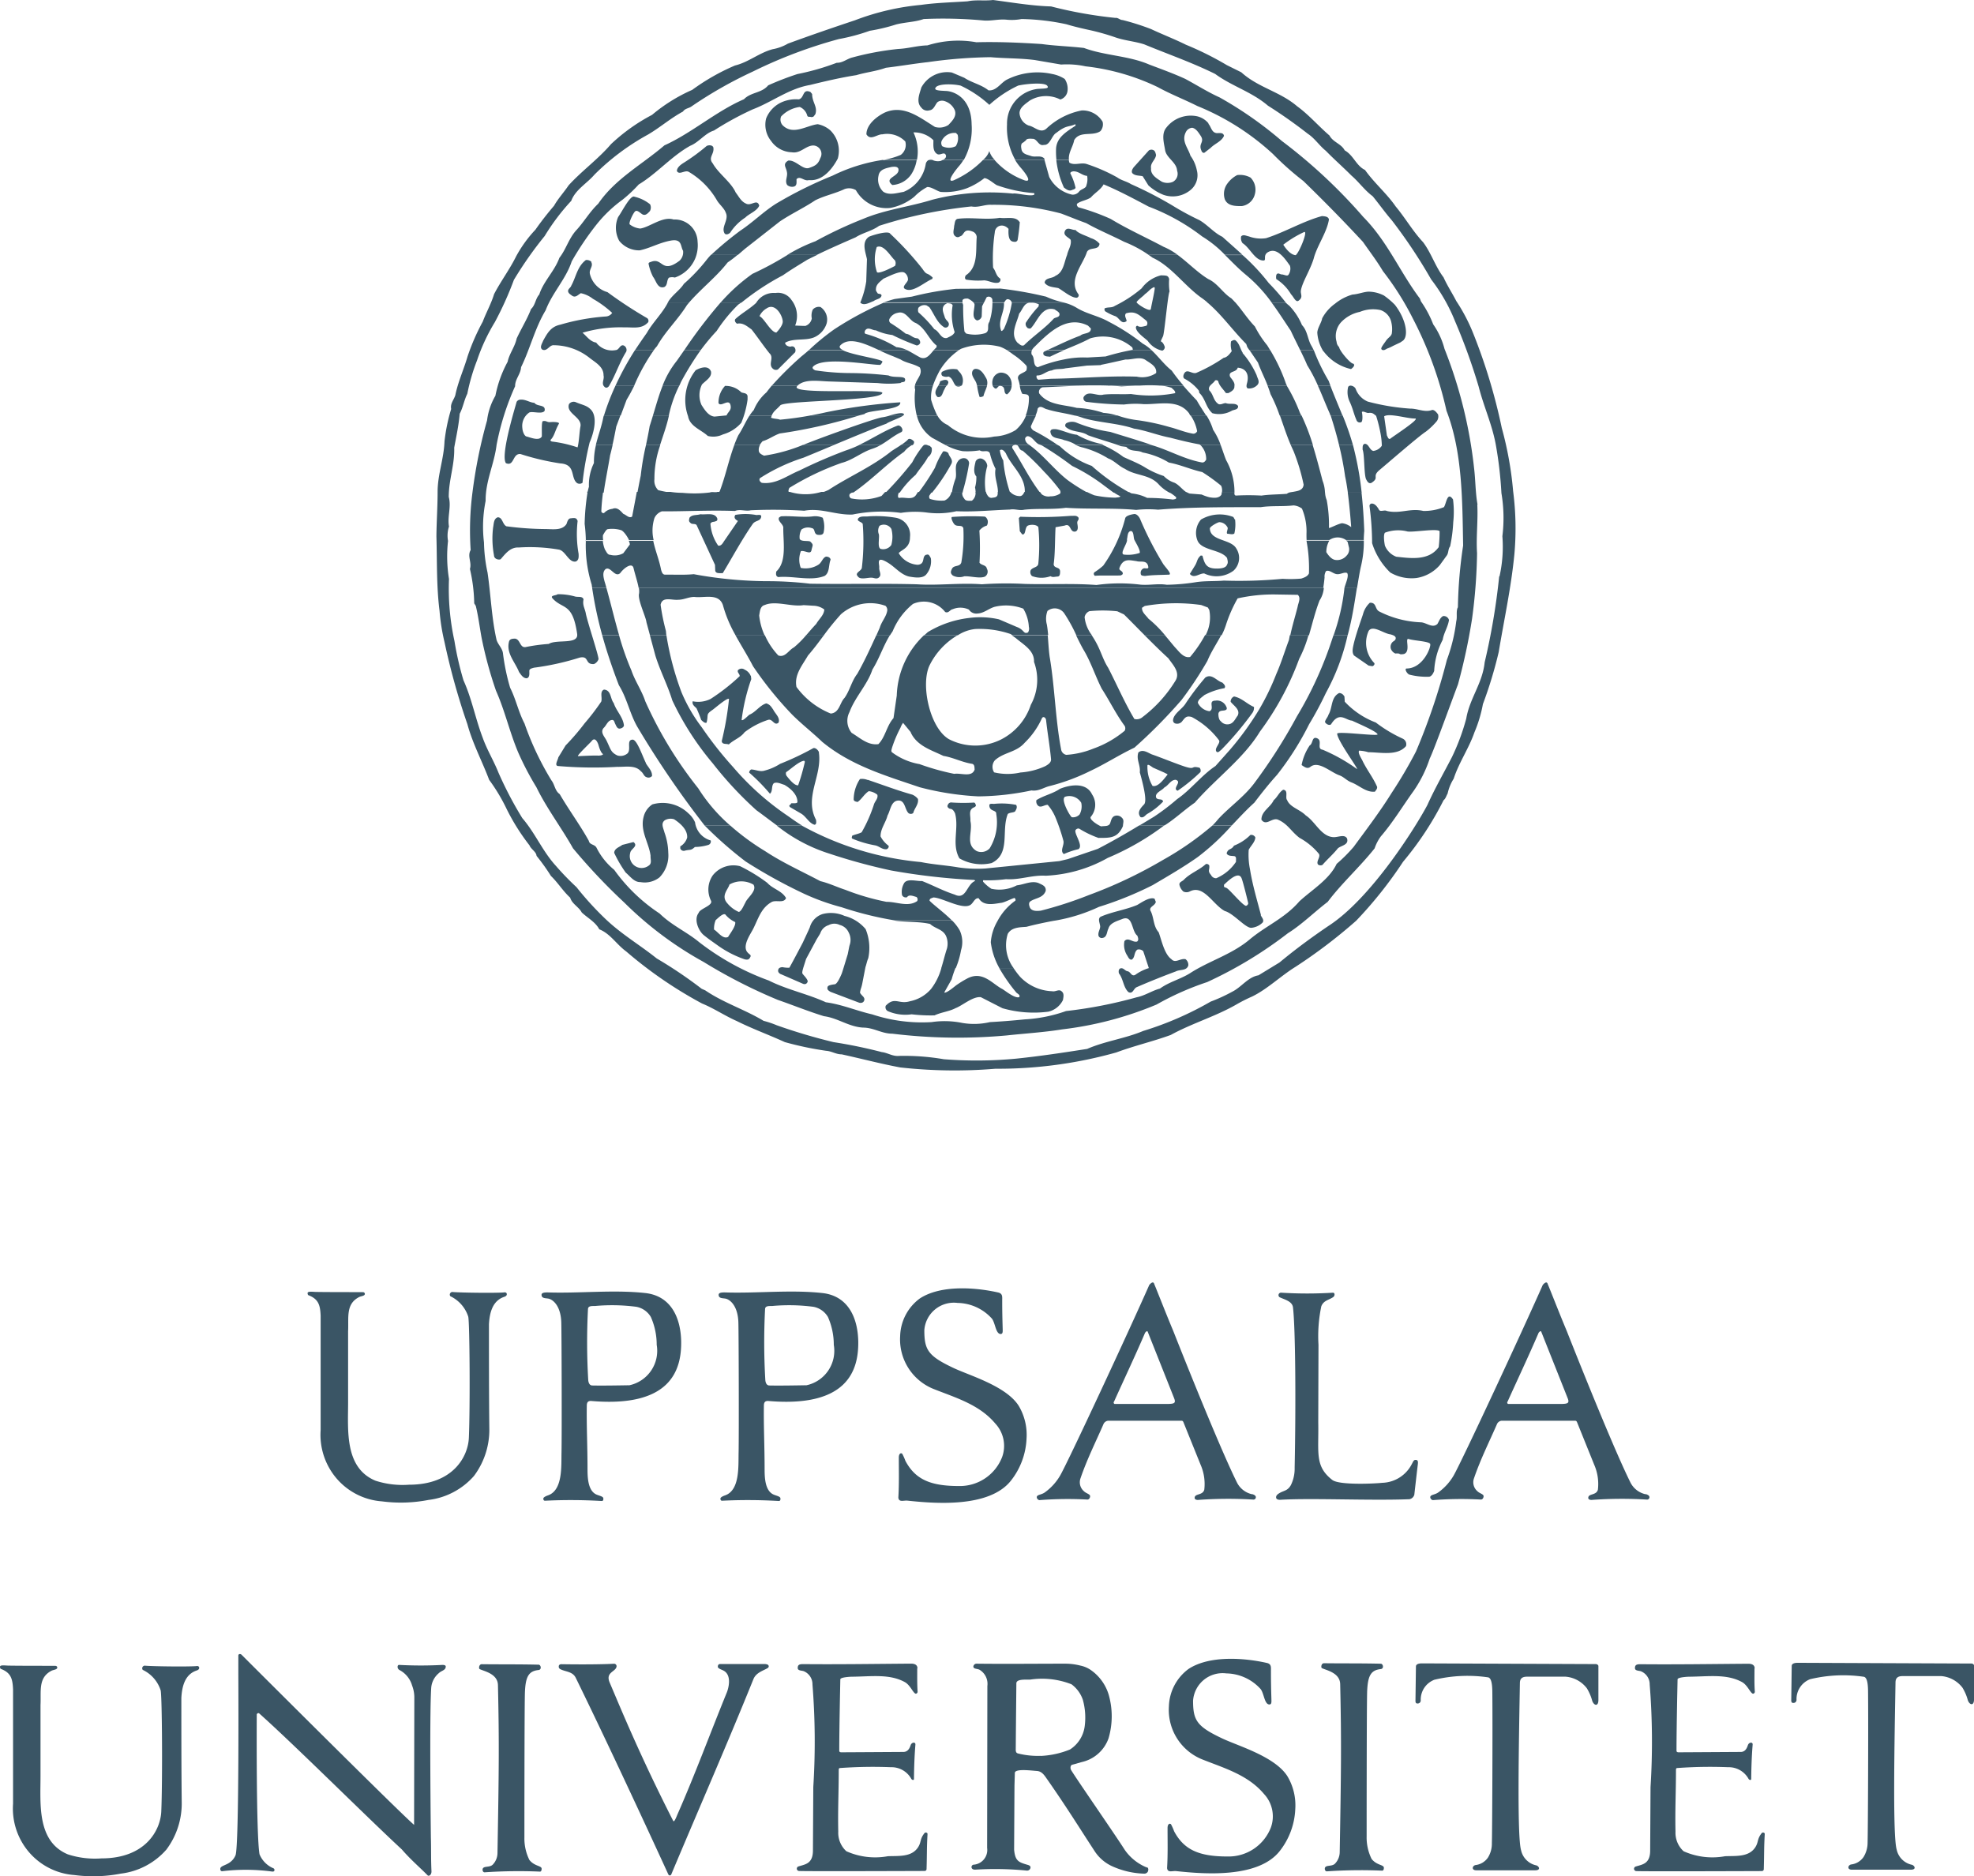
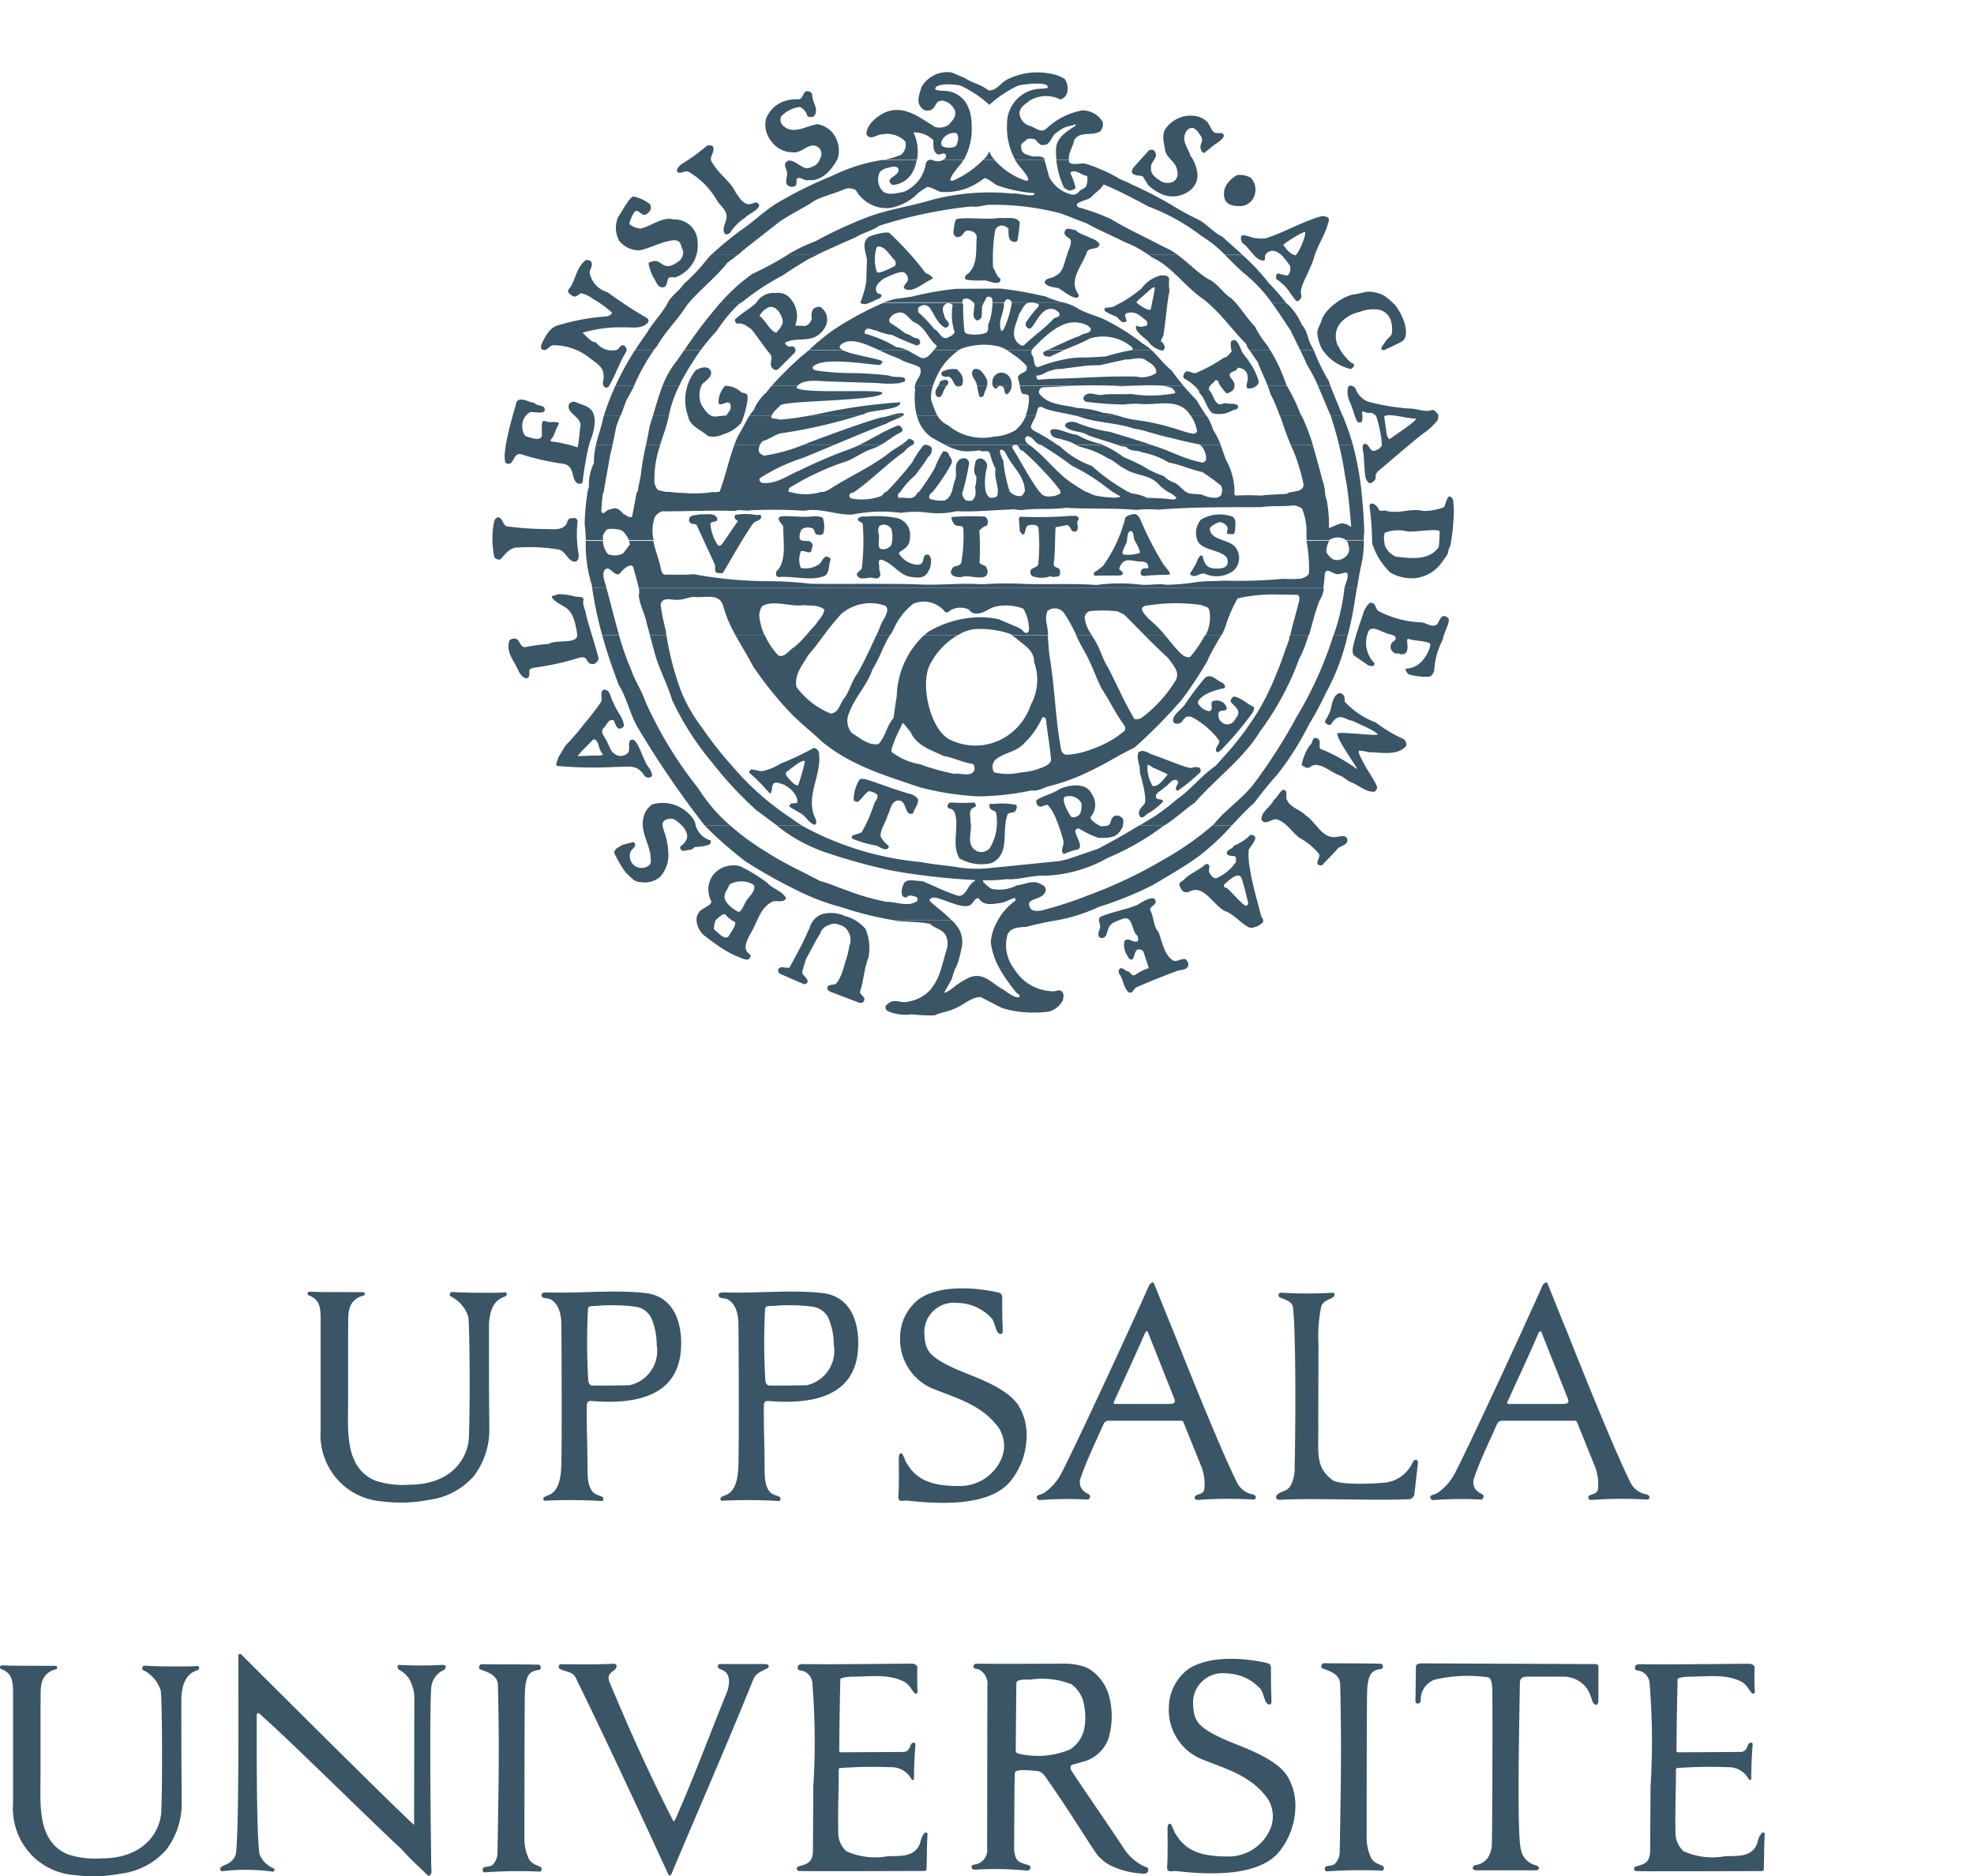
<svg xmlns="http://www.w3.org/2000/svg" width="126.261" height="120.021" viewBox="0 0 126.261 120.021">
  <g id="Layer_1-2" transform="translate(0)">
    <path id="Path_3827" data-name="Path 3827" d="M92.983,153.026a3.159,3.159,0,0,1-1.429-1.118c-.684-1.072-3.041-4.463-3.444-5.124-.053-.091-.068-.266.046-.335l.646-.182a2.363,2.363,0,0,0,1.7-1.513,5,5,0,0,0,.008-2.8,2.967,2.967,0,0,0-1.156-1.581,1.825,1.825,0,0,0-.654-.274,3.932,3.932,0,0,0-.966-.122c-1.984,0-3.718.023-5.679,0a.206.206,0,0,0-.2.19c.015.152.213.122.38.19a1.051,1.051,0,0,1,.517,1.049l-.015,10.355a.943.943,0,0,1-.844,1.072c-.2,0-.243.335.091.319a20.684,20.684,0,0,1,3.292.061.218.218,0,0,0,.236-.2c0-.076-.046-.129-.182-.167-.57-.167-.8-.236-.867-.973l.023-4.052c0-.084.023-.76.023-.851,0-.289,1-.16,1.414-.129.35.023.509.335.692.585,1.254,1.8,2,3.018,3,4.546a2.646,2.646,0,0,0,1.11.958,5.326,5.326,0,0,0,2.083.479.264.264,0,0,0,.2-.114c.046-.091.076-.251-.068-.312h0Zm-6.827-7.154a5.135,5.135,0,0,1-1.444-.152c-.122-.03-.152-.122-.144-.3.015-2.083.038-3.862.038-4.181,0-.289.57-.236.882-.243a5.143,5.143,0,0,1,2.646.3,2.063,2.063,0,0,1,.722.981,4.254,4.254,0,0,1,.122,1.7,2.079,2.079,0,0,1-.943,1.49,5.6,5.6,0,0,1-1.878.411h0Z" transform="translate(-19.598 -33.56)" fill="#3a5565" fill-rule="evenodd" />
    <path id="Path_3828" data-name="Path 3828" d="M101,121.447a1.425,1.425,0,0,1-.966-.745c-1.239-2.486-4.075-9.693-4.075-9.693-.479-1.14-1.042-2.592-1.216-3-.061-.228-.236-.046-.319.046-1.315,2.98-5.147,11.214-5.694,12.179a3.464,3.464,0,0,1-.958,1.072c-.236.19-.547.152-.547.335a.21.21,0,0,0,.167.182,23.473,23.473,0,0,1,3.056-.038c.122.015.19-.114.19-.213,0-.137-.251-.175-.388-.312a.752.752,0,0,1-.228-.829c.418-1.224.966-2.311,1.46-3.444a.371.371,0,0,1,.3-.243H96.48c.1,0,.114.068.144.137l1.08,2.676a3.077,3.077,0,0,1,.236,1.6c-.106.38-.616.228-.616.525,0,.084.091.129.205.129a26.394,26.394,0,0,1,3.55-.023.15.15,0,0,0,.16-.152c0-.1-.106-.16-.243-.2h0Zm-5.565-5.778H92.2a.094.094,0,0,1-.03-.152c.661-1.467,1.353-2.927,1.984-4.4.038-.046.129-.152.167-.068.258.654,1.581,3.976,1.688,4.25.144.357-.015.373-.578.373Z" transform="translate(-20.912 -25.867)" fill="#3a5565" fill-rule="evenodd" />
    <path id="Path_3829" data-name="Path 3829" d="M134.106,121.447a1.425,1.425,0,0,1-.966-.745c-1.239-2.486-4.075-9.693-4.075-9.693-.479-1.14-1.042-2.592-1.216-3-.061-.228-.236-.046-.319.046-1.315,2.98-5.147,11.214-5.694,12.179a3.464,3.464,0,0,1-.958,1.072c-.236.19-.547.152-.547.335a.21.21,0,0,0,.167.182,23.473,23.473,0,0,1,3.056-.038c.122.015.19-.114.19-.213,0-.137-.251-.175-.388-.312a.752.752,0,0,1-.228-.829c.418-1.224.966-2.311,1.46-3.444a.371.371,0,0,1,.3-.243h4.706c.1,0,.114.068.144.137l1.08,2.676a3.077,3.077,0,0,1,.236,1.6c-.106.38-.616.228-.616.525,0,.084.091.129.205.129a26.394,26.394,0,0,1,3.55-.023.15.15,0,0,0,.16-.152c0-.1-.106-.16-.243-.2h0Zm-5.565-5.778H125.31a.094.094,0,0,1-.03-.152c.661-1.467,1.353-2.927,1.984-4.4.038-.046.129-.152.167-.068.258.654,1.581,3.976,1.688,4.25.144.357-.015.373-.578.373Z" transform="translate(-28.85 -25.867)" fill="#3a5565" fill-rule="evenodd" />
    <path id="Path_3830" data-name="Path 3830" d="M81.953,108.655c.312.068.274.274.274.509,0,.623.008,1.072.03,1.809,0,.144.03.342-.129.342-.319,0-.342-.715-.563-.988a3.019,3.019,0,0,0-2.19-1,1.894,1.894,0,0,0-2.129,1.741c0,1.262.236,1.65,1.863,2.418,1.026.487,3.353,1.148,4.166,2.41a3.625,3.625,0,0,1,.509,2.1,4.652,4.652,0,0,1-1,2.7c-1.384,1.749-4.85,1.467-6.622,1.277-.243-.023-.54.122-.578-.19.053-.882.03-1.7.03-2.57,0-.243.129-.319.22-.236a3.348,3.348,0,0,1,.2.449c.623,1.171,1.574,1.612,3.406,1.612a2.9,2.9,0,0,0,2.783-1.855,2.094,2.094,0,0,0-.441-2.144c-1.019-1.216-2.539-1.65-3.923-2.2a3.415,3.415,0,0,1-2.159-3.4,3.09,3.09,0,0,1,1.254-2.395c1.353-.889,3.588-.707,5-.388h0Z" transform="translate(-18.124 -25.985)" fill="#3a5565" />
    <path id="Path_3831" data-name="Path 3831" d="M111.009,108.767c.106-.015.137.19,0,.281-.281.19-.6.205-.753.578a9.277,9.277,0,0,0-.182,2.471l-.015,4.98c.038,1.923-.236,2.783.9,3.664.433.335,2.623.243,3.193.182a2.194,2.194,0,0,0,1.9-1.216c.061-.1.1-.251.228-.251.175,0,.167.137.144.319-.076.631-.167,1.437-.22,1.908a.4.4,0,0,1-.312.289c-2.494.1-6.287-.084-8.279.038-.1,0-.251-.023-.251-.16s.129-.22.251-.289c.281-.152.5-.137.7-.5a2.392,2.392,0,0,0,.236-1.1c.084-4.083.053-8.91-.106-10.256-.046-.4-.54-.5-.859-.654a.16.16,0,0,1,.114-.289,26.5,26.5,0,0,0,3.307,0h0Z" transform="translate(-25.741 -26.075)" fill="#3a5565" />
    <path id="Path_3832" data-name="Path 3832" d="M30.93,150.092l.015-8.158a2.113,2.113,0,0,0-.144-.76,1.619,1.619,0,0,0-.806-.988c-.167-.091-.144-.335-.023-.327a26.119,26.119,0,0,0,2.783,0c.106,0,.2.03.2.1,0,.251-.274.258-.441.426a1.36,1.36,0,0,0-.487.92c-.122,1.718-.023,9.6-.023,9.6.023.775,0,1.361.038,2.152.008.236-.167.335-.243.266-.487-.5-1.072-.988-1.657-1.665-2.174-2.007-6.9-6.721-9.123-8.7-.053-.046-.152.023-.152.068,0,0-.046,7.648.175,8.941a1.651,1.651,0,0,0,.829.874c.053.023.122.038.129.129,0,.068-.03.122-.16.106a12.656,12.656,0,0,0-3.17-.023c-.106.015-.137-.076-.137-.144,0-.281.677-.19.973-.867.243-.547.182-11.563.182-11.563v-1.216c0-.114.129-.122.2-.061,0,0,10.028,10.02,11.039,10.887h0Z" transform="translate(-4.444 -33.363)" fill="#3a5565" />
    <path id="Path_3833" data-name="Path 3833" d="M130.653,140.006a.154.154,0,0,1,.137.106v2.182c0,.449-.3.357-.4.038a3.008,3.008,0,0,0-.342-.791,1.905,1.905,0,0,0-1.353-.737h-2.471c-.319,0-.456.129-.456.418-.068,3.946-.182,9.822.076,10.682a1.261,1.261,0,0,0,.988.973c.182.076.274.312-.091.312h-3.763c-.312,0-.266-.281-.053-.335a1.119,1.119,0,0,0,.8-.479,1.681,1.681,0,0,0,.251-.928c.023-.608.053-7.329.03-9.61,0-.737-.114-.943-.258-.988A9.105,9.105,0,0,0,120.3,141a1.359,1.359,0,0,0-.874,1.315.194.194,0,0,1-.2.205c-.084,0-.137-.03-.137-.167l.03-2.2c0-.114.106-.2.388-.2l11.161.046h0Z" transform="translate(-28.553 -33.555)" fill="#3a5565" />
    <path id="Path_3834" data-name="Path 3834" d="M74.742,140.284c0,.593-.008.958.023,1.5a.129.129,0,0,1-.106.114c-.167,0-.35-.547-.715-.745-.988-.54-2.152-.35-3.406-.342,0,0-.707.023-.715.167,0,.053-.068,3.033-.068,4.577,0,.046.038.091.129.091.19,0,3.991-.023,3.991-.023.327-.015.411-.342.449-.441.068-.19.327-.213.3-.015-.061.76-.084,1.483-.091,2.2,0,.053-.106.084-.175-.03a1.443,1.443,0,0,0-1.3-.737,29.1,29.1,0,0,0-3.261.053c-.076.008-.076.068-.076.167,0,1.391-.061,2.5-.03,3.9a1.6,1.6,0,0,0,.517,1.254,4.508,4.508,0,0,0,2.653.319c.692-.03,1.5.068,1.923-.555.236-.35.106-.532.426-.927.046-.061.2-.038.19.068-.053.95-.03,1.178-.061,2.228,0,.144-.152.129-.152.129s-7.7.03-8.021,0a.149.149,0,0,1-.023-.289c.426-.137.935-.16.928-1.042l.023-4.037a46.143,46.143,0,0,0-.053-6.561.9.9,0,0,0-.563-.851c-.129-.046-.38-.023-.38-.2s.068-.251.335-.251c2.3.023,4.622-.015,6.911-.03.213,0,.411.061.411.3h0Z" transform="translate(-16.074 -33.56)" fill="#3a5565" />
    <path id="Path_3835" data-name="Path 3835" d="M60.256,140.01c.19,0,.251.167.114.251-.258.16-.722.274-.9.692-1.711,4.235-3.5,8.31-5.261,12.506-.023.061-.144.114-.2-.03,0,0-3.353-7.329-5.907-12.544-.205-.426-.677-.38-1.011-.57a.17.17,0,0,1-.076-.175c0-.03.015-.129.175-.129.821.015,2.418.023,3.36-.03a.159.159,0,0,1,.16.182c-.053.342-.722.35-.441,1.019.775,1.825,1.992,4.782,4.06,8.842.068.137.2-.228.274-.4,1.125-2.554,2.1-5.208,3.155-7.793.1-.236.357-1.118-.213-1.414-.129-.068-.357-.129-.357-.243,0-.076.023-.175.152-.175h2.9Z" transform="translate(-11.274 -33.56)" fill="#3a5565" />
    <path id="Path_3836" data-name="Path 3836" d="M44.11,140.05c.152,0,.22.319,0,.342-.623.068-.844.4-.874,1.521-.03,1.368-.03,9.184-.03,9.184a3.094,3.094,0,0,0,.319,1.444c.335.418.783.357.783.563,0,.068-.015.2-.129.182a31.883,31.883,0,0,0-3.52.046c-.1,0-.129-.114-.129-.16,0-.289.441-.114.654-.335a1.074,1.074,0,0,0,.3-.737c.091-5.208.114-7.055.03-10.742-.015-.737-.9-.889-1.171-1.026-.068-.038-.046-.312.137-.312,1.209.015,2.395,0,3.611.03h.023Z" transform="translate(-9.664 -33.569)" fill="#3a5565" />
    <path id="Path_3837" data-name="Path 3837" d="M38.463,108.718c.152,0,.16.084.16.129,0,.076-.068.129-.16.16-.768.251-.943,1.049-.981,1.756,0,2.091,0,4.447.023,6.614a4.926,4.926,0,0,1-.981,3.087A4.6,4.6,0,0,1,33.612,122a9.284,9.284,0,0,1-2.973.091,4.222,4.222,0,0,1-2.859-1.414,4.291,4.291,0,0,1-1.064-3.147v-7.314c-.03-.661-.122-1.064-.791-1.315a.178.178,0,0,1-.038-.16c.046-.1.365-.046.555-.046,1.019.015,1.939.008,2.988.015a.115.115,0,0,1,.114.106c0,.144-.243.137-.38.213-.851.449-.646,1.3-.692,2.19v4.554c0,1.771-.236,4.166,1.749,4.995a5.607,5.607,0,0,0,2.144.258c2.851,0,3.786-1.832,3.832-3.011.084-1.984.053-7.283-.038-7.732a2.193,2.193,0,0,0-1.148-1.315.169.169,0,0,1,.175-.266c.623.046,2.767.068,3.277.023h0Z" transform="translate(-6.207 -26.056)" fill="#3a5565" />
    <path id="Path_3838" data-name="Path 3838" d="M52.182,108.761c-2-.22-4.189.03-6.219-.038-.16,0-.4,0-.4.152,0,.266.312.2.494.258.319.106.737.54.768,1.5.023.76.038,7.1.015,8.332-.023.836.1,2.425-.882,2.745-.106.038-.281.114-.281.2s.03.137.106.137a33.429,33.429,0,0,1,3.588.015c.129.015.152-.053.144-.167-.008-.137-.3-.167-.487-.266-.479-.258-.525-1.011-.525-1.574,0-1.551-.068-2.783-.046-4.09,0-.274.137-.3.266-.3,5.094.441,5.793-1.969,5.77-3.794-.023-1.5-.631-2.927-2.3-3.109h0Zm-1.034,5.9c-.464.008-1.673.03-2.334.015-.213,0-.258-.236-.266-.357a41.219,41.219,0,0,1-.015-4.539c.015-.22.289-.182.464-.19a11.929,11.929,0,0,1,2.63.053,1.362,1.362,0,0,1,.928.654,4.388,4.388,0,0,1,.373,1.779,2.253,2.253,0,0,1-1.779,2.592h0Z" transform="translate(-10.924 -26.053)" fill="#3a5565" fill-rule="evenodd" />
    <path id="Path_3839" data-name="Path 3839" d="M67.082,108.761c-2-.22-4.181.03-6.219-.038-.16,0-.4,0-.4.152,0,.266.312.2.494.258.319.106.737.54.768,1.5.023.76.038,7.1.015,8.332-.023.836.1,2.425-.882,2.745-.106.038-.281.114-.281.2s.03.137.106.137a33.429,33.429,0,0,1,3.588.015c.129.015.152-.053.144-.167-.008-.137-.3-.167-.487-.266-.479-.258-.525-1.011-.525-1.574,0-1.551-.068-2.783-.046-4.09,0-.274.137-.3.266-.3,5.094.441,5.793-1.969,5.77-3.794-.023-1.5-.631-2.927-2.3-3.109h0Zm-1.034,5.9c-.464.008-1.673.03-2.334.015-.213,0-.258-.236-.266-.357a41.224,41.224,0,0,1-.015-4.539c.015-.22.289-.182.464-.19a11.929,11.929,0,0,1,2.63.053,1.362,1.362,0,0,1,.928.654,4.388,4.388,0,0,1,.373,1.779,2.253,2.253,0,0,1-1.779,2.592h0Z" transform="translate(-14.497 -26.053)" fill="#3a5565" fill-rule="evenodd" />
    <path id="Path_3840" data-name="Path 3840" d="M12.583,140.158c.152,0,.16.084.16.129,0,.076-.068.129-.16.16-.768.251-.943,1.049-.981,1.756,0,2.091,0,4.447.023,6.614a4.926,4.926,0,0,1-.981,3.087,4.6,4.6,0,0,1-2.912,1.536,9.283,9.283,0,0,1-2.973.091A4.222,4.222,0,0,1,1.9,152.117,4.291,4.291,0,0,1,.837,148.97v-7.314c-.03-.661-.122-1.064-.791-1.315a.178.178,0,0,1-.038-.16c.046-.1.365-.046.555-.046,1.019.015,1.939.008,2.988.015a.115.115,0,0,1,.114.106c0,.144-.243.137-.38.213-.851.449-.646,1.3-.692,2.19v4.554c0,1.771-.236,4.166,1.749,4.995a5.607,5.607,0,0,0,2.144.258c2.851,0,3.786-1.832,3.832-3.011.084-1.984.053-7.283-.038-7.732a2.193,2.193,0,0,0-1.148-1.315.169.169,0,0,1,.175-.266c.623.046,2.767.068,3.277.023h0Z" transform="translate(-0.002 -33.594)" fill="#3a5565" />
    <path id="Path_3841" data-name="Path 3841" d="M104.563,139.825c.312.068.274.274.274.509,0,.623.008,1.072.03,1.809,0,.144.03.342-.129.342-.319,0-.342-.715-.563-.988a3.019,3.019,0,0,0-2.19-1,1.894,1.894,0,0,0-2.129,1.741c0,1.262.236,1.65,1.863,2.418,1.026.487,3.353,1.148,4.166,2.41a3.625,3.625,0,0,1,.509,2.1,4.652,4.652,0,0,1-1,2.7c-1.384,1.749-4.85,1.467-6.622,1.277-.243-.023-.54.122-.578-.19.053-.882.03-1.7.03-2.57,0-.243.129-.319.22-.236a3.349,3.349,0,0,1,.2.449c.623,1.171,1.574,1.612,3.406,1.612a2.9,2.9,0,0,0,2.783-1.855,2.094,2.094,0,0,0-.441-2.144c-1.019-1.216-2.539-1.65-3.923-2.2a3.415,3.415,0,0,1-2.159-3.4,3.09,3.09,0,0,1,1.254-2.395c1.353-.889,3.588-.707,5-.388h0Z" transform="translate(-23.545 -33.458)" fill="#3a5565" />
    <path id="Path_3842" data-name="Path 3842" d="M114.97,139.97c.152,0,.22.319,0,.342-.623.068-.844.4-.874,1.52-.03,1.368-.03,9.184-.03,9.184a3.094,3.094,0,0,0,.319,1.444c.335.418.783.357.783.563,0,.068-.015.2-.129.182a31.883,31.883,0,0,0-3.52.046c-.1,0-.129-.114-.129-.16,0-.289.441-.114.654-.335a1.074,1.074,0,0,0,.3-.737c.091-5.208.114-7.055.03-10.742-.015-.737-.9-.89-1.171-1.026-.068-.038-.046-.312.137-.312,1.209.015,2.395,0,3.611.03h.023Z" transform="translate(-26.653 -33.55)" fill="#3a5565" />
    <path id="Path_3843" data-name="Path 3843" d="M145.182,140.286c0,.593-.015.958.023,1.5a.129.129,0,0,1-.106.114c-.167,0-.35-.547-.715-.745-.988-.54-2.152-.35-3.406-.342,0,0-.707.023-.715.167,0,.053-.068,3.033-.068,4.577,0,.046.038.091.129.091.19,0,3.991-.023,3.991-.023.327-.008.411-.342.449-.441.068-.19.327-.213.3-.015-.061.76-.084,1.482-.091,2.2,0,.053-.106.084-.175-.03a1.443,1.443,0,0,0-1.3-.737,29.09,29.09,0,0,0-3.262.053c-.076.008-.076.068-.076.167,0,1.391-.061,2.5-.03,3.9a1.6,1.6,0,0,0,.517,1.254,4.508,4.508,0,0,0,2.653.319c.692-.03,1.5.068,1.923-.555.236-.35.106-.532.426-.927.046-.061.2-.038.19.068-.053.95-.03,1.178-.061,2.235,0,.144-.152.129-.152.129s-7.7.03-8.021,0a.149.149,0,0,1-.023-.289c.426-.137.935-.16.928-1.042l.023-4.037a46.136,46.136,0,0,0-.053-6.561.9.9,0,0,0-.563-.851c-.129-.046-.38-.023-.38-.2s.068-.251.335-.251c2.3.023,4.622-.015,6.911-.03.213,0,.411.061.411.3h0Z" transform="translate(-32.962 -33.562)" fill="#3a5565" />
-     <path id="Path_3844" data-name="Path 3844" d="M162.256,139.956a.154.154,0,0,1,.137.106v2.182c0,.449-.3.357-.4.038a3.006,3.006,0,0,0-.342-.791,1.905,1.905,0,0,0-1.353-.737h-2.471c-.319,0-.456.129-.456.418-.068,3.946-.182,9.822.076,10.682a1.261,1.261,0,0,0,.988.973c.182.076.274.312-.091.312h-3.763c-.312,0-.266-.281-.053-.335a1.119,1.119,0,0,0,.8-.479,1.744,1.744,0,0,0,.258-.927c.023-.608.053-7.329.03-9.61,0-.737-.114-.943-.258-.988a9.105,9.105,0,0,0-3.444.152,1.359,1.359,0,0,0-.874,1.315.194.194,0,0,1-.2.205c-.084,0-.137-.03-.137-.167l.03-2.2c0-.114.106-.2.388-.2l11.161.046h-.023Z" transform="translate(-36.131 -33.543)" fill="#3a5565" />
    <path id="Path_3845" data-name="Path 3845" d="M63.139,73.942a10.686,10.686,0,0,0-1.749-1.072,1.682,1.682,0,0,0-1.749.585,1.6,1.6,0,0,0-.114,1.619c.152.312-.715.509-.783.775-.342.433,0,1.163.312,1.422.335.274.631.471.95.7a6.633,6.633,0,0,0,1.665.851c.084.023.236.053.312-.046.19-.266.015-.2-.167-.456-.266-.449.281-1.156.441-1.505.319-.654.5-1.3,1.171-1.665.289-.129.76.106.9-.243-.266-.471-.829-.57-1.194-.966h0Zm-2.516,3.452c-.342.167-.639-.319-.9-.471a1.411,1.411,0,0,1,.106-.608c.129-.1.441-.441.608-.365a1.785,1.785,0,0,0,.639.494c.053.251-.335.745-.449.943h0Zm1.087-2.167c-.076.129-.228.517-.4.57a1.986,1.986,0,0,1-.73-.547c-.449-.487.053-.9.129-1.209a1.538,1.538,0,0,1,1.536.008c.251.418-.433.844-.532,1.186h0Z" transform="translate(-14.051 -17.463)" fill="#3a5565" fill-rule="evenodd" />
    <path id="Path_3846" data-name="Path 3846" d="M76.529,45.895c-.312.114-.03.6-.547.646a1.525,1.525,0,0,1-1.216-.745c.182-.228.73-.319.722-1.026a1.11,1.11,0,0,0-.912-1.239,7.438,7.438,0,0,0-1.711-.091c-.22.038-.563-.053-.7.152-.076.175.19.175.3.327a14.263,14.263,0,0,1-.053,2.79c0,.228-.487.335-.266.563.16.274.684.053.95.1.137.023.251.084.38,0,.243-.175.023-.411.046-.654.023-.213-.251-.806.57-.3.456.281.806.745,1.33.874.319.053.9.167,1.133-.167a1.305,1.305,0,0,0,.266-1.011c-.076-.129-.122-.281-.281-.213h0ZM74.3,45.264a.626.626,0,0,1-.692.258c-.236-.114-.03-.8-.129-.981a.626.626,0,0,1,.061-.494.558.558,0,0,1,.76.205,1.952,1.952,0,0,1,0,1h0Z" transform="translate(-17.284 -10.414)" fill="#3a5565" fill-rule="evenodd" />
    <path id="Path_3847" data-name="Path 3847" d="M74.288,19.63c-.16-.2-1.156.114-1.353.205-.494.342-.22.973-.129,1.437l-.046,1.422a5.862,5.862,0,0,1-.38,1.353c.228.228.585,0,.859-.1.175-.137.449-.122.5-.35-.008-.129-.16-.091-.243-.137-.053-.091-.137-.16-.114-.289.008-.3.274-.471.479-.654.228-.091,1.095-.563,1.353-.38a.5.5,0,0,1,.213.388c.068.228-.563.555-.076.692s1.163-.494,1.635-.684l.023-.091c-.411-.38-.342-.091-.661-.563a20.373,20.373,0,0,0-2.075-2.258h0Zm.3,2.075c-.152.084-.981.517-1.14.4a2.539,2.539,0,0,1-.015-1.612c.456-.205.9.631,1.163.851a.387.387,0,0,1,0,.365h0Z" transform="translate(-17.354 -4.691)" fill="#3a5565" fill-rule="evenodd" />
    <path id="Path_3848" data-name="Path 3848" d="M67.327,25.548a.506.506,0,0,0-.517.16.943.943,0,0,0-.061.563.616.616,0,0,1-.411.479c-.205,0-.654-.023-.654-.023a1.65,1.65,0,0,0-.228-1.627,1.03,1.03,0,0,0-1.026-.456,1.307,1.307,0,0,0-1.239.631c-.4.38-.935.669-1.33,1.034-.084.114.023.243.106.3.38-.084.654.175.928.365.357.449.783,1.08,1.148,1.528.319.289-.114.7.22.988a.291.291,0,0,0,.319.046l1.1-1.1c.084-.2-.053-.456-.3-.357-.144-.015-.312-.068-.342-.251.532-.312,1.277-.114,1.847-.342a1.442,1.442,0,0,0,.813-.9.962.962,0,0,0-.38-1.034h0Zm-2.836,1.627c-.357,0-.783-.912-1.087-1.049a1.094,1.094,0,0,1,.441-.487c.54-.388,1,.388,1.042.783.046.243-.266.616-.4.745h0Z" transform="translate(-14.825 -5.903)" fill="#3a5565" fill-rule="evenodd" />
    <path id="Path_3849" data-name="Path 3849" d="M78.072,81.448a3.866,3.866,0,0,1-.661,1.338,2.4,2.4,0,0,1-1.346.783c-.722.22-.973-.319-1.551.289a.284.284,0,0,0,.129.342,2.817,2.817,0,0,0,1.528.205,10.374,10.374,0,0,0,1.467.068c.433-.205.928-.243,1.346-.464.433-.16,1.1-.76,1.612-.7l1.384.707a7.268,7.268,0,0,0,2.942.22,1.4,1.4,0,0,0,.928-.745c.023-.16.091-.4-.061-.532-.182-.205-.4.023-.631-.03a2.971,2.971,0,0,1-2.045-.92,5.2,5.2,0,0,1-.426-.563h-.912a10.891,10.891,0,0,0,1.072,1.543c.068.1.3.16.205.319-.274.091-.844-.373-1.072-.517-.654-.327-1.27-1.216-2.281-.661a6.343,6.343,0,0,0-.6.365c-.129.076-.677.578-.844.517l.479-.851a6.2,6.2,0,0,1,.243-.722h-.928Z" transform="translate(-17.861 -19.525)" fill="#3a5565" fill-rule="evenodd" />
    <path id="Path_3850" data-name="Path 3850" d="M75.29,77.45s.03.008.053.015c.715.091,1.528.046,2.2.205.335.312.844.335,1.034.806a1.233,1.233,0,0,1,.046.76c-.137.411-.236.844-.365,1.254h.928a5.193,5.193,0,0,0,.335-1.14,1.757,1.757,0,0,0-.091-1.285,3.014,3.014,0,0,0-.479-.616H75.3Zm6.584,0a3.13,3.13,0,0,0-.449,1.391,4.5,4.5,0,0,0,.547,1.65h.912a2.453,2.453,0,0,1-.373-2.19c.243-.418.745-.418,1.194-.449.593-.16,1.2-.281,1.809-.4H81.866Z" transform="translate(-18.052 -18.568)" fill="#3a5565" fill-rule="evenodd" />
    <path id="Path_3851" data-name="Path 3851" d="M59.29,69.45a.3.3,0,0,0,.023.03,25.106,25.106,0,0,0,2.592,2.273A32.979,32.979,0,0,0,65.7,73.844a14.52,14.52,0,0,0,2.342.836,22.3,22.3,0,0,0,3.406.844H75.1c-.494-.5-1.163-.981-1.429-1.262.008-.152.106-.144.243-.205.57,0,1.992.889,2.44.418.137-.129.243-.411.464-.365.312.525.966.357,1.444.289.205-.023.646-.266.851-.312.038.046.084.114.046.175A3.755,3.755,0,0,0,78.03,75.54h3.649a10.837,10.837,0,0,0,2.828-.882,22.11,22.11,0,0,0,3.436-1.391c.981-.578,1.954-1.14,2.881-1.794A15.081,15.081,0,0,0,93,69.45H91.768a19.291,19.291,0,0,1-3.155,2.2,29.1,29.1,0,0,1-4.744,2.25,24.7,24.7,0,0,1-3.079,1c-.251.03-.555.046-.692-.182-.046-.114-.106-.274-.008-.388.312-.251.829-.205,1.011-.692.038-.312-.22-.388-.471-.509-.456-.16-.92.106-1.376.152a2.407,2.407,0,0,1-1.627.22,2.558,2.558,0,0,1-.532-.456v-.091a8.661,8.661,0,0,0,1.467-.068c.882.061,1.657-.274,2.547-.22a8.878,8.878,0,0,0,3.961-1.14,16.871,16.871,0,0,0,3.6-2.068.109.109,0,0,0,.023-.015h-1.6c-.874.532-1.764,1.042-2.661,1.505l-1.916.654-.547.129-4.714.471a8.275,8.275,0,0,1-1.733-.068c-.791-.137-1.619-.182-2.4-.342A19.422,19.422,0,0,1,65.5,69.458H63.9a10.4,10.4,0,0,0,3.383,1.8,37.405,37.405,0,0,0,3.931,1.072,41.7,41.7,0,0,0,5.329.608l.046.061c-.547.205-.563,1.239-1.308.874-.768-.251-1.323-.563-2.083-.867-.357.023-1.011-.205-1.178.182a1.077,1.077,0,0,0-.106.722.264.264,0,0,0,.319.129c.129-.2.411-.061.6-.015a.206.206,0,0,1,.046.266c-.585.4-1.308.038-1.961.046a15.187,15.187,0,0,1-2.63-.768c-.54-.175-1.049-.426-1.6-.555-1.186-.631-2.4-1.171-3.528-1.916a15.447,15.447,0,0,1-2.235-1.642H59.29Z" transform="translate(-14.216 -16.65)" fill="#3a5565" fill-rule="evenodd" />
    <path id="Path_3852" data-name="Path 3852" d="M50.67,53.445c.3,1.087.661,2.144,1.064,3.193.517.829.692,1.8,1.171,2.646a60.869,60.869,0,0,0,4.318,6.333h1.635a10.615,10.615,0,0,1-2.045-2.38,25.783,25.783,0,0,1-3.391-5.573c-.22-.677-.654-1.285-.882-1.961a17.937,17.937,0,0,1-.791-2.25H50.67Zm3.049,0,.35,1.3c.3.973.783,1.885,1.08,2.859a18.3,18.3,0,0,0,2.6,4.045,23.285,23.285,0,0,0,2.783,2.988c.441.319.874.654,1.323.981h1.6c-.312-.19-.608-.4-.9-.608a17.4,17.4,0,0,1-3.512-3.132,23.617,23.617,0,0,1-2.007-2.547,10.12,10.12,0,0,1-1.3-2.25,18.644,18.644,0,0,1-.958-3.619H53.726Zm5.474,0c.365.661.775,1.308,1.125,1.984a23.325,23.325,0,0,0,2.494,3.087c.623.623,1.323,1.163,1.931,1.749,1.847,1.521,4.052,2.159,6.227,2.9a18.268,18.268,0,0,0,3.756.585,17.04,17.04,0,0,0,3.4-.38c.464.068.791-.2,1.194-.289a12.936,12.936,0,0,0,2.539-.943c.965-.449,1.885-1.049,2.851-1.505a32.762,32.762,0,0,0,3.018-3.056,23.561,23.561,0,0,0,1.65-2.494c.236-.578.593-1.1.882-1.65H89.23a8.149,8.149,0,0,1-.958,1.4c-.418.091-.7-.342-.966-.616-.22-.258-.433-.525-.654-.783h-1.3c.5.5,1,1,1.528,1.482.289.426.813.92.426,1.482a8.465,8.465,0,0,1-2.068,2.273.577.577,0,0,1-.532.129c-.631-1.057-1.118-2.2-1.68-3.284-.3-.464-.449-1-.7-1.482a5.78,5.78,0,0,0-.35-.593h-1c.144.3.289.593.449.882.494.806.768,1.7,1.194,2.539.509.783.9,1.612,1.467,2.38a.324.324,0,0,1,0,.312,6.554,6.554,0,0,1-2,1.14,5.549,5.549,0,0,1-1.733.4.42.42,0,0,1-.335-.365c-.365-1.908-.4-3.976-.73-5.907-.061-.449-.084-.912-.122-1.376h-2.3l.251.175c.494.426,1.2.791,1.171,1.528a3.317,3.317,0,0,1-.205,2.745,3.833,3.833,0,0,1-1.893,2.212,3.679,3.679,0,0,1-3.345-.015c-1.239-.722-1.84-3.558-1.216-4.767a4.621,4.621,0,0,1,1.764-1.878H71.25a5.534,5.534,0,0,0-1.741,3.854L69.3,58.744c-.449.509-.509,1.194-.966,1.665-.677.091-1.171-.4-1.711-.722a1.211,1.211,0,0,1-.137-1.33c.357-.966,1.148-1.749,1.467-2.722.441-.7.677-1.475,1.11-2.182h-.867c-.38.829-.76,1.665-1.216,2.463-.365.471-.471,1.057-.813,1.536-.312.319-.319.95-.882,1a5.052,5.052,0,0,1-2.19-1.7c-.16-.783.38-1.391.737-2.015.365-.418.692-.859,1.019-1.3H63.716a6.348,6.348,0,0,1-.783.783c-.342.175-.555.669-1,.517a4.566,4.566,0,0,1-.859-1.292H59.215Zm35.458,0c-.023.106-.038.205-.061.312-.274.722-.494,1.467-.806,2.167a15.648,15.648,0,0,1-1.1,2.273,18.859,18.859,0,0,1-1.863,2.57l-.928,1.042c-.874.578-1.574,1.513-2.448,2.114a14.656,14.656,0,0,1-1.467,1.118c-.312.19-.623.38-.935.563h1.6c.669-.418,1.27-1,1.931-1.452,1.33-1.536,3.125-2.828,4.159-4.539a18.367,18.367,0,0,0,2.516-4.66,7.812,7.812,0,0,0,.593-1.513H94.643Zm2.79,0c-.091.274-.182.547-.281.829a24.045,24.045,0,0,1-2.06,4.364,34.811,34.811,0,0,1-2.76,4.318c-.654.851-1.574,1.49-2.273,2.25-.114.144-.236.274-.357.4h1.232c.471-.494.935-1,1.437-1.452.456-.6.935-1.209,1.452-1.779a18.721,18.721,0,0,0,2.053-3.239,21.932,21.932,0,0,0,1.072-2,13.972,13.972,0,0,0,1.391-3.695h-.9ZM70.4,59.656c.4.874,1.33,1.133,2.091,1.505.646.106,1.194.411,1.847.509.16.053.137.228.152.365-.182.517-.859.205-1.308.274a15.458,15.458,0,0,1-2.22-.623,4.085,4.085,0,0,1-1.733-.737c-.114-.068-.046-.205-.023-.312a7.845,7.845,0,0,1,.54-1.277,1.18,1.18,0,0,1,.167-.312l.494.6h0Zm8.659-.791c.091.851.243,1.673.319,2.524,0,.22-.22.342-.38.433a4.533,4.533,0,0,1-1.574.4,3.719,3.719,0,0,1-1.688-.008.652.652,0,0,1,.046-.768c.57-.525,1.368-.5,1.908-1.125a5.113,5.113,0,0,0,1.1-1.559c.091-.182.266-.023.266.106h0Z" transform="translate(-12.15 -12.81)" fill="#3a5565" fill-rule="evenodd" />
    <path id="Path_3853" data-name="Path 3853" d="M49.82,49.45a24.8,24.8,0,0,0,.646,3.041h1.08c-.289-1-.532-2.03-.813-3.033H49.82Zm2.988,0a1.228,1.228,0,0,1,.015.365c-.106.4.426,1.46.471,1.84l.228.844h1.049c-.015-.091-.023-.182-.03-.281a13.7,13.7,0,0,1-.342-1.68c.114-.555.722-.274,1.125-.319.365,0,.669-.182,1.034-.182.623.084,1.551-.266,1.825.517A8.265,8.265,0,0,0,59,52.5h1.855a4.049,4.049,0,0,1-.35-1.277c.046-.251.061-.6.357-.669.7-.3,1.718.137,2.486.008l.623.038a1.2,1.2,0,0,1,.7.243c-.023.365-.342.608-.517.92-.228.236-.441.494-.654.737h1.133a16.806,16.806,0,0,1,1.1-1.353,2.85,2.85,0,0,1,2.851-.54.368.368,0,0,1,.114.3c-.061.4-.365.7-.479,1.095L68,52.5h.867c.053-.084.114-.175.175-.266a4.368,4.368,0,0,1,1.3-1.749A1.727,1.727,0,0,1,72.4,51c.22.106.312-.152.479-.175a1.273,1.273,0,0,1,1.042.023.554.554,0,0,0,.54.251c.411-.015.715-.312,1.095-.426a3.089,3.089,0,0,1,1.84.114,2.517,2.517,0,0,1,.357,1.163.449.449,0,0,1-.053.357c-.3.137-.228-.175-.722-.35,0,0-.813-.35-1.14-.487a5.444,5.444,0,0,0-1.931-.084,6.548,6.548,0,0,0-2.615.9l-.228.205h2.144a2.519,2.519,0,0,1,1.11-.4,6.066,6.066,0,0,1,2.266.319l.106.068h2.3c-.023-.228-.046-.449-.084-.669a1.427,1.427,0,0,1,.038-.874A.741.741,0,0,1,80,51.062a10.052,10.052,0,0,1,.791,1.429h1a2.245,2.245,0,0,1-.471-1.163.506.506,0,0,1,.312-.38,8.7,8.7,0,0,1,1.779.008l.426.2c.456.449.889.9,1.33,1.338h1.3a7.413,7.413,0,0,0-1.064-1.064c-.16-.22-.433-.411-.411-.7l.175-.114a11.523,11.523,0,0,1,3.611-.061l.426.16.091.16a2.443,2.443,0,0,1-.236,1.612h1.026a4.18,4.18,0,0,0,.3-.737,9.072,9.072,0,0,1,.722-1.619,10.411,10.411,0,0,1,2.41-.251l1.437.023c.22.2.03.517-.008.76-.152.608-.342,1.209-.471,1.832h1.194c.22-.753.4-1.513.677-2.228a1.681,1.681,0,0,0,.274-.813H52.808Zm45.136,0a.675.675,0,0,0-.015.114,13.248,13.248,0,0,1-.684,2.927h.9c.046-.167.091-.335.129-.509.2-.829.327-1.68.464-2.532h-.806Z" transform="translate(-11.946 -11.855)" fill="#3a5565" fill-rule="evenodd" />
    <path id="Path_3854" data-name="Path 3854" d="M49.283,45.45a8.4,8.4,0,0,0,.373,2.836c.008.068.023.137.03.213H50.6c-.038-.137-.076-.274-.122-.418-.061-.243-.16-.585.068-.783.319-.2.593.57.935.258.22-.312.753-.715.851-.327.106.441.266.912.327,1.27H96.449c.046-.289.076-.57.084-.669a.661.661,0,0,1,.091-.4c.213-.106.433.152.677.19s.5-.16.677-.068c.129.19-.106.669-.175.958h.806c.076-.441.144-.89.236-1.323a6.732,6.732,0,0,0,.2-1.718H97.9a.574.574,0,0,1,.106.084l.076.312a.576.576,0,0,1-.152.585.787.787,0,0,1-.677.266c-.274-.023-.471-.289-.608-.5a1.481,1.481,0,0,1,.19-.737h-1.46a9.586,9.586,0,0,1,.16,2.091c-.084.2-.312.274-.494.335a7.784,7.784,0,0,1-1.194.015,29.6,29.6,0,0,1-3.756.114c-.578.053-1.239.008-1.817.106a13.14,13.14,0,0,1-1.84.16c-.563-.091-1.118.046-1.688-.008a10.83,10.83,0,0,0-2.805.023c-1.505-.114-3.041-.023-4.584-.068a22.131,22.131,0,0,0-2.745.023c-1.4-.106-2.79.091-4.159,0-2.25-.061-4.569,0-6.835-.038a23.078,23.078,0,0,0-2.828-.16,26.737,26.737,0,0,1-4.607-.449c-.6.061-1.262.023-1.847.03-.16-.008-.205-.2-.243-.319-.114-.616-.373-1.224-.5-1.847H52.027c.068.144.091.258.038.281l-.388.517a1.123,1.123,0,0,1-.829.1c-.182.008-.251-.205-.342-.335a1.871,1.871,0,0,1-.137-.555H49.26Z" transform="translate(-11.811 -10.896)" fill="#3a5565" fill-rule="evenodd" />
    <path id="Path_3855" data-name="Path 3855" d="M49.372,41.431a14.37,14.37,0,0,0-.182,2,9.461,9.461,0,0,1,.076,1.042h1.11a1.252,1.252,0,0,1-.015-.319c.053-.091.2-.365.3-.388a1.971,1.971,0,0,1,.851.061c.16.046.4.388.517.639h1.574a2.643,2.643,0,0,1,.053-1.414.81.81,0,0,1,.471-.426c1.536.008,3.109-.084,4.676-.023.319-.137.677.038,1.019-.046a32.01,32.01,0,0,1,3.414.03c1.072-.2,2.022.289,3.094.243a9.306,9.306,0,0,1,3.087-.106,5.87,5.87,0,0,1,1.711-.015,5.322,5.322,0,0,0,1.84-.091c1.148.053,2.288-.068,3.421-.106.319-.061.608.084.928.008.912-.091,1.771,0,2.653-.122,1.467.1,3.041,0,4.5.137a7.168,7.168,0,0,1,1.4-.015c2.121-.175,4.4-.16,6.561-.16.677-.106,1.414-.03,2.1-.114a1.044,1.044,0,0,1,.54.205,3.751,3.751,0,0,1,.289,1.619c0,.129,0,.258.008.388h1.46a.94.94,0,0,1,1.057,0h1.14c0-.19.015-.38.03-.578-.03-.829-.084-1.65-.175-2.463H98c.137,1.026.22,2.22.22,2.22a1.14,1.14,0,0,0-.578-.251c-.236.023-.821.342-.844.3a8.7,8.7,0,0,0-.144-1.779,1.464,1.464,0,0,1-.106-.487H94.265a.531.531,0,0,0-.16.084c-.54.046-1.118.038-1.619.114a15.206,15.206,0,0,0-1.665,0l-.068-.068a.736.736,0,0,0-.008-.129H89.94a.819.819,0,0,1-.023.144c-.175.251-.517.2-.768.16a2.941,2.941,0,0,1-.494-.175l-.76-.061a.871.871,0,0,1-.175-.076H86.594a2.663,2.663,0,0,1,.418.3c.068.152-.114.129-.182.16a13.1,13.1,0,0,0-1.657-.106,2.947,2.947,0,0,0-1-.289,1.321,1.321,0,0,1-.144-.076H83.014a2.9,2.9,0,0,0,.441.258c-.046.091-.2.061-.289.091A6.812,6.812,0,0,1,81.79,41.6a4.584,4.584,0,0,1-.441-.2H79.623a.213.213,0,0,1-.015.084,1.092,1.092,0,0,1-.623.182.706.706,0,0,1-.555-.129,1.011,1.011,0,0,1-.106-.144H77.312c-.053.129-.144.266-.3.258a.836.836,0,0,1-.593-.258h-.806a.835.835,0,0,1-.015.19c-.061.175-.243.152-.38.182-.205,0-.289-.2-.365-.365h-.661a.611.611,0,0,1-.236.547c-.16,0-.411.046-.494-.152a.472.472,0,0,1-.114-.4h-.7a.764.764,0,0,1-.441.54,2.4,2.4,0,0,1-.935-.106.205.205,0,0,1-.008-.251c.046-.061.084-.122.129-.19h-.882c-.038.053-.076.114-.114.175-.243.38-.722.129-1.08.205-.114,0-.084-.16-.068-.243a1.075,1.075,0,0,1,.061-.137h-.9l-.228.251a3.541,3.541,0,0,1-1.939.16.2.2,0,0,1-.091-.289l.2-.129H64.334a3.459,3.459,0,0,1-2.022,0H57.69c-.144.053-.342-.023-.487.038a7.974,7.974,0,0,1-1.756.023,5.167,5.167,0,0,1-.775-.061H52.527c-.1.532-.2,1.064-.3,1.581-.2.129-.365-.106-.563-.175-.182-.2-.4-.456-.7-.319a.835.835,0,0,0-.532.266.14.14,0,0,1-.175-.106c.015-.426.061-.844.114-1.254H49.334Z" transform="translate(-11.795 -9.918)" fill="#3a5565" fill-rule="evenodd" />
    <path id="Path_3856" data-name="Path 3856" d="M49.97,37.445a4.7,4.7,0,0,0-.129,1.148,3.131,3.131,0,0,0-.319,1.513,3.079,3.079,0,0,0-.091.38h1.034c.114-.806.281-1.589.411-2.395.061-.213.106-.426.16-.646H49.97Zm3.2,0a16.372,16.372,0,0,0-.335,1.954c-.076.357-.144.722-.213,1.087h2.144a7.321,7.321,0,0,1-.813-.16.843.843,0,0,1-.243-.7,6.414,6.414,0,0,1,.373-2.182h-.9Zm5.649,0c-.357.958-.563,1.984-.928,2.942a.2.2,0,0,1-.114.1H62.4s-.038-.008-.061-.015c-.106-.068-.03-.205,0-.289a17.3,17.3,0,0,1,3.345-1.6c.7-.175,1.27-.677,1.954-.9a2.663,2.663,0,0,0,.54-.243H66.809a6.409,6.409,0,0,1-.821.335,31.807,31.807,0,0,0-3.011,1.3c-.783.319-1.49.9-2.4.783-.114-.068-.2-.182-.114-.3a11.777,11.777,0,0,1,2.783-1.308c.3-.122,1.064-.441,1.939-.806h-2a10.561,10.561,0,0,1-2.463.677c-.129-.061-.312-.137-.335-.3a.625.625,0,0,1,.076-.38H58.834Zm10.651,0c-.175.122-.373.236-.6.388-1.262,1.011-2.7,1.612-4.022,2.478a2.909,2.909,0,0,1-.426.167h2.015c1.125-.768,2.129-1.825,3.246-2.608a1.608,1.608,0,0,1,.532-.441h-.753Zm1.475,0a.455.455,0,0,1-.053.046,6.314,6.314,0,0,0-.692,1.057,22.516,22.516,0,0,1-1.7,1.939h.9a5.934,5.934,0,0,1,1.019-1.14c.266-.4.563-.715.791-1.14a.558.558,0,0,0,.243-.494c0-.137-.03-.106-.122-.213a1.181,1.181,0,0,1-.175-.061h-.2Zm1.391,0a3.613,3.613,0,0,0,1.095.388,5.088,5.088,0,0,0,1.087-.053c.2.152.517-.068.646.182a4.456,4.456,0,0,0,.365,1c-.1.547.167,1,.152,1.528h.806s-.038-.053-.053-.076a9.017,9.017,0,0,1-.411-1.984,1.669,1.669,0,0,1-.22-.654c.16-.122.312.084.388.2.365.836,1.247,1.467,1.209,2.471a.161.161,0,0,1-.023.053h1.011c-.7-.912-1.171-1.916-1.787-2.866a.133.133,0,0,1,.084-.175H72.329Zm4.569,0c.137.084.144.335.357.357a15.924,15.924,0,0,1,1.361,1.33,11.494,11.494,0,0,1,1.034,1.209.89.89,0,0,1,.038.152h1.726a11.408,11.408,0,0,1-1.285-.813c-.859-.669-1.536-1.589-2.425-2.228H76.9Zm1.551,0a21.823,21.823,0,0,1,1.969,1.33,11.929,11.929,0,0,1,2.083,1.285c.19.137.38.289.578.426H84.1a13.055,13.055,0,0,1-2.418-1.711,5.8,5.8,0,0,1-2.045-1.262c-.038-.023-.084-.046-.122-.068Zm2.22,0a2.019,2.019,0,0,0,.335.129,5.9,5.9,0,0,1,1.718.722c.388.137.692.5,1.08.669.677.456,1.581.335,2.174,1.011a2.578,2.578,0,0,0,.684.517h1.125c-.3-.167-.5-.487-.813-.639a1.666,1.666,0,0,1-.692-.433,5.541,5.541,0,0,1-1.254-.585c-.426-.251-.882-.426-1.323-.631a6.371,6.371,0,0,0-1.27-.745H80.676Zm2.684,0c.061.023.122.046.19.068l.342.046c.266.335.722.182,1.042.357a5.013,5.013,0,0,1,1.68.646c.745.137,1.414.449,2.136.608a11.66,11.66,0,0,1,1.209.874.721.721,0,0,1,.046.441h.806a4.154,4.154,0,0,0-.532-2.075c-.129-.319-.228-.646-.35-.966H88.636a1.255,1.255,0,0,1,.365.928c-.061.114-.16.22-.312.175-1.125-.213-2.091-.791-3.17-1.1Zm11.054,0c.061.137.122.266.182.4a12.725,12.725,0,0,1,.639,2.129c-.046.464-.555.4-.912.517H96.6a2.256,2.256,0,0,0-.152-.76c-.2-.768-.4-1.536-.631-2.281H94.407Zm3.087,0a19.488,19.488,0,0,1,.388,2.007c.061.274.122.639.175,1.034h.882a19.934,19.934,0,0,0-.411-2.456c-.046-.2-.091-.388-.144-.585ZM71.47,40.486a11.771,11.771,0,0,0,1.224-1.825c.16-.289-.137-.464-.182-.7a.39.39,0,0,0-.335-.114,5.013,5.013,0,0,0-.525,1.049A15.16,15.16,0,0,1,70.6,40.486h.882Zm1.954,0c.023-.16.084-.319.114-.456a14.265,14.265,0,0,0,.3-1.422.344.344,0,0,0-.228-.312.452.452,0,0,0-.5.205c-.228.312-.046.722-.137,1.08a4.393,4.393,0,0,0-.236.9h.7Zm1.505,0a.658.658,0,0,1-.038-.091A3.841,3.841,0,0,1,75,38.783a.53.53,0,0,0-.357-.471.334.334,0,0,0-.388.175c-.068.3-.182.7.046.966a2.294,2.294,0,0,1-.084.7,1.61,1.61,0,0,1,.038.335h.661Z" transform="translate(-11.852 -8.974)" fill="#3a5565" fill-rule="evenodd" />
    <path id="Path_3857" data-name="Path 3857" d="M50.647,34.95a.624.624,0,0,1-.03.084c-.114.623-.342,1.2-.487,1.817h1.064c.091-.4.167-.791.243-1.186l.266-.715H50.632Zm3.14,0c-.068.228-.137.456-.213.684-.068.411-.152.813-.236,1.216h.9c.2-.631.433-1.247.57-1.9H53.794Zm6.181,0c-.266.411-.449.859-.722,1.27-.1.205-.182.418-.266.631h1.627a1.98,1.98,0,0,1,.19-.251c.388-.106.715-.365,1.1-.494a32.29,32.29,0,0,0,5.086-1.156h-3.1c-.646.122-1.3.213-1.969.274-.182-.068-.4-.046-.578-.129a1.437,1.437,0,0,1,.046-.137H59.968Zm8.994,0a2.963,2.963,0,0,1-.555.129c-.722.152-4.318,1.46-4.987,1.749a.342.342,0,0,0-.084.023h2c1.338-.555,2.912-1.209,3.376-1.368.137-.122.859-.357,1.095-.532h-.836Zm1.7,0a2.388,2.388,0,0,0,.973,1.429c.289.152.578.327.874.471h4.356a.308.308,0,0,1,.076-.023.22.22,0,0,1,.129.023h.813l-.068-.046a.44.44,0,0,1-.228-.365.2.2,0,0,1,.16-.16c.3.015.464.4.715.517a1.085,1.085,0,0,1,.167.061h1.057a13.161,13.161,0,0,0-1.566-.943c-.106-.084-.22-.22-.129-.342.084-.213.2-.411.289-.616h-.631a2.4,2.4,0,0,1-.669.935,2.91,2.91,0,0,1-1.368.411,3.446,3.446,0,0,1-2.973-.737,1.33,1.33,0,0,1-.661-.608H70.664Zm10.1,0a5.44,5.44,0,0,1,.57.175c1.034.3,2.19.319,3.216.669.806.129,1.528.433,2.334.585.608.16,1.232.312,1.863.426l.068.046H90.1a4.368,4.368,0,0,0-.487-.981,3.746,3.746,0,0,0-.426-.92H88.173a2.576,2.576,0,0,1,.418,1.011.264.264,0,0,1-.251.16c-.525-.084-1.011-.3-1.513-.426a14.076,14.076,0,0,0-2.182-.456,5.918,5.918,0,0,1-1.163-.289H80.768Zm13.122,0c.228.639.433,1.285.7,1.9h1.414a14,14,0,0,0-.73-1.9Zm3.246,0c.2.623.388,1.262.54,1.9h.889a18.1,18.1,0,0,0-.661-1.9h-.768Zm-28.791,1.9c.456-.258.851-.608,1.308-.821.236-.106-.023-.494-.213-.426-.859.327-1.635.844-2.463,1.239H68.33Zm2.053,0a.222.222,0,0,0,.084-.243c-.152-.152-.327-.213-.4-.091a3.266,3.266,0,0,1-.433.335Zm.927,0a.186.186,0,0,0-.2,0Zm11.3,0-.1-.061a5.258,5.258,0,0,1-1.619-.6c-.471-.053-.874-.274-1.33-.357-.152,0-.342-.03-.365.152.046.494.547.388.874.547a2.342,2.342,0,0,1,.775.312h1.764Zm3.079,0a.128.128,0,0,1-.038-.015c-.859-.3-1.749-.555-2.623-.829a9.371,9.371,0,0,1-2.2-.608.777.777,0,0,0-.585.038.169.169,0,0,0-.068.251c.4.357,1,.243,1.422.532.639.228,1.292.411,1.939.631h2.159Z" transform="translate(-12.02 -8.379)" fill="#3a5565" fill-rule="evenodd" />
    <path id="Path_3858" data-name="Path 3858" d="M51.557,32.438a15.228,15.228,0,0,0-.737,1.908h1.072l.373-1c.182-.3.342-.6.494-.912H51.565Zm3.018,0c-.251.616-.426,1.27-.623,1.908h1.019v-.023a8.018,8.018,0,0,1,.669-1.893H54.568Zm6.979,0q-.182.217-.342.433A2.986,2.986,0,0,0,60.4,34a2.832,2.832,0,0,0-.266.35h1.414c.114-.281.319-.388.547-.646.274-.319,6.4-.274,6.523-.783.205-.319-6,.137-5.443-.449.008-.008.015-.023.03-.03H61.562Zm9.153,0a.5.5,0,0,0,.015.258,4.765,4.765,0,0,0,.1,1.65H72.13a6.416,6.416,0,0,1-.388-1,2.271,2.271,0,0,1,.122-.912H70.716Zm2.037,0a.638.638,0,0,0-.144.236c-.129.175-.137.563-.449.494-.258-.251-.084-.494.053-.73Zm.943,0a.333.333,0,0,1-.327.038.2.2,0,0,1-.046-.038Zm1.635,0c-.053.228-.182.441-.228.669a.356.356,0,0,1-.251.061,4.036,4.036,0,0,1-.16-.73h.646Zm1.574,0h0a.719.719,0,0,1-.3.563c-.274-.061-.046-.456-.365-.532-.251-.114-.251.342-.479.084a.256.256,0,0,1-.076-.122H76.9Zm.517,0a1.4,1.4,0,0,0,.16.525c.152.046.411-.015.426.228a3.031,3.031,0,0,1-.205,1.156h.631a1.849,1.849,0,0,0,.137-.441c.182-.243.4.015.585.046.57.182,1.186.251,1.764.4h2.714a3.512,3.512,0,0,0-.859-.167,6.258,6.258,0,0,0-1.711-.319c-.836-.22-1.825-.16-2.4-.928a.3.3,0,0,1,.22-.388c.768-.03,1.513-.076,2.258-.1H77.406Zm5.664,0c.274.008.555.03.836.053l.882-.046H83.07Zm3.284,0a2.751,2.751,0,0,1,.76.144c.084.091.266.2.228.342a8.2,8.2,0,0,1-2.828.053c-.585.038-1.14-.023-1.749.038-.441.129-.981-.319-1.277.16a.24.24,0,0,0,.16.3,20.92,20.92,0,0,0,2.425.175,5.812,5.812,0,0,1,1.262-.023c1,.023,2.2-.342,2.9.585a1.23,1.23,0,0,0,.076.137h1.011c-.2-.319-.418-.639-.593-.958-.3-.312-.585-.623-.867-.95H86.354Zm6.9,0c.068.182.137.357.19.547a9.874,9.874,0,0,1,.585,1.368h1.384l-.091-.182a10.732,10.732,0,0,0-.844-1.733H93.257Zm3.216,0c.266.585.494,1.186.76,1.779.015.046.03.084.046.129h.768c-.258-.631-.525-1.262-.775-1.908ZM67.143,34.346c.122-.03.236-.061.335-.084.175-.266,2.4-.236,2.288-.753a34.779,34.779,0,0,0-4.752.639c-.319.076-.646.137-.966.2h3.1Zm2.813,0s.046-.038.061-.053c-.046-.175-.5-.061-.9.053Z" transform="translate(-12.186 -7.775)" fill="#3a5565" fill-rule="evenodd" />
    <path id="Path_3859" data-name="Path 3859" d="M53.037,29.45a18.4,18.4,0,0,0-1.247,2.273h1.194a12.338,12.338,0,0,1,1.262-2.273h-1.2Zm3.155,0-.479.684a5.941,5.941,0,0,0-.912,1.589h1.072c.038-.076.068-.152.106-.236a18.868,18.868,0,0,1,1.262-2.037H56.192Zm7.975,0c-.16.137-.319.274-.479.4a22.139,22.139,0,0,0-1.9,1.878h1.642c.479-.456,1.384-.281,2.06-.266l3.056.1a6.313,6.313,0,0,0,1.467,0c.114-.114.3.008.3-.22,0-.274-.715-.084-1.064-.266a22.317,22.317,0,0,0-2.547-.152,15.578,15.578,0,0,1-2.144-.175c-.084-.046-.236-.129-.129-.243.654-.669,3.695-.084,4.28-.106.068-.023.122-.137.152-.205-.015-.167-1.9-.411-2.532-.73H64.167Zm4.463,0a9.763,9.763,0,0,0,.912.4l.471.2c.38.243.852.274,1.239.517.22.449-.243.745-.312,1.163h1.148a6.921,6.921,0,0,1,.456-1,4.241,4.241,0,0,1,1.216-1.277H72.15c-.243.274-.471.631-.859.479-.3-.152-.578-.342-.874-.479H68.63Zm8.173,0a3.91,3.91,0,0,1,.411.281,4.579,4.579,0,0,1,.813.677c.106.084.061.243.046.342-.175.2-.623.22-.532.563a2.319,2.319,0,0,1,.106.411h3.725c.646-.015,1.292-.023,1.946,0h2.015a10.106,10.106,0,0,1,1.27,0h1.513a11.257,11.257,0,0,1-.753-.958c-.487-.388-.851-.9-1.3-1.315H84.815a15.472,15.472,0,0,0-1.68.411l-1.171.068a5.953,5.953,0,0,0-1.482.122,9.423,9.423,0,0,0-1.688.5c-.35-.114-.152-.585-.388-.813a.412.412,0,0,1,.023-.289Zm2.638,0c-.076.03-.152.061-.228.1s-.076.129-.046.2c.106.129.266.106.411.129.3-.152.608-.289.912-.418H79.433Zm12.894,0,.547.806c.175.494.426.973.616,1.467h1.232s-.03-.061-.046-.084a11.03,11.03,0,0,0-1.026-2.19h-1.33Zm3.246,0c.152.319.312.639.449.973a10.121,10.121,0,0,1,.684,1.3h.8c-.038-.1-.076-.2-.106-.289a12.806,12.806,0,0,1-.958-1.977h-.867ZM72.438,31.723a.841.841,0,0,0,.114-.274c.137-.053.471-.2.525.061a.37.37,0,0,1-.1.213h-.54Zm1.11,0c-.175-.167-.182-.471-.464-.578a.526.526,0,0,1-.4-.046.2.2,0,0,1-.015-.251,1.46,1.46,0,0,1,.973-.16l.137.16a.789.789,0,0,1,.182.829.178.178,0,0,1-.053.053h-.373Zm1.361,0a1.074,1.074,0,0,0-.046-.167c-.091-.243-.357-.479-.243-.76a.238.238,0,0,1,.16-.137c.38-.038.585.365.737.631a.662.662,0,0,1,.03.433H74.9Zm1,0a.741.741,0,0,1,0-.365.607.607,0,0,1,.456-.456.661.661,0,0,1,.54.175.825.825,0,0,1,.22.646H75.9ZM82.831,30.4c.532-.106,1.042-.228,1.574-.342.449.023.958-.228,1.33.061.3.2.692.4.631.806a1.608,1.608,0,0,1-1.239.228c-1.863-.061-3.642.114-5.481.137l-.813.061a.221.221,0,0,1-.106-.274c.38.023.608-.289.966-.319.251-.129.585-.061.874-.137l1.376-.175.889-.03h0Z" transform="translate(-12.418 -7.061)" fill="#3a5565" fill-rule="evenodd" />
    <path id="Path_3860" data-name="Path 3860" d="M55.528,25.448a.094.094,0,0,0-.015.038c-.357.677-.95,1.239-1.33,1.908-.258.365-.509.73-.753,1.1h1.2a2.115,2.115,0,0,1,.205-.251c.525-.943,1.346-1.711,1.916-2.63.046-.053.091-.106.137-.167H55.528Zm3.376,0a31.2,31.2,0,0,0-2.319,3.041h1.049a13.793,13.793,0,0,1,1.019-1.224,9.827,9.827,0,0,1,1.376-1.68c.068-.046.129-.091.2-.137H58.9Zm10.461,0a20.742,20.742,0,0,0-3.208,1.726,14.929,14.929,0,0,0-1.6,1.315h2.167c-.182-.091-.266-.19-.16-.3.555-.563,1.543-.122,2.456.3h1.787a1.786,1.786,0,0,0-.661-.182,7.748,7.748,0,0,0-1.961-.851c-.106-.03-.061-.152-.046-.205.182-.289.456-.015.692-.023a3.519,3.519,0,0,0,1.057.3,14.789,14.789,0,0,0,1.559.669.262.262,0,0,0,.22-.16.291.291,0,0,0-.182-.3c-.289,0-.456-.266-.737-.289a10.978,10.978,0,0,0-.988-.692.226.226,0,0,1-.023-.312.727.727,0,0,1,.494-.335c.547-.152.737.517,1.163.654.623.335.806,1.034,1.33,1.444l-.015.114a1.58,1.58,0,0,0-.16.16h1.612l.114-.068a4.213,4.213,0,0,1,2.494-.137,2.432,2.432,0,0,1,.426.205h1.627a.729.729,0,0,1,.137-.175c.927-.92,2.068-2.068,3.444-1.376l.182.182c.008.365-.471.266-.677.456-.707.258-1.384.6-2.075.912H80.89c.547-.228,1.11-.449,1.65-.737a2.878,2.878,0,0,1,2.7.585c0,.046.046.106.015.152a.1.1,0,0,0-.046.008h1.247a2.691,2.691,0,0,0-.555-.411,13.542,13.542,0,0,0-2.174-1.4c-.669-.38-1.429-.5-2.068-.9a2.855,2.855,0,0,0-.821-.327H77.522a.076.076,0,0,0,.008.03,6.731,6.731,0,0,1-.517,1.68c-.068.046-.076.114-.16.106-.251-.654.205-1.148.175-1.779,0-.008.008-.015.015-.023h-.753a4.134,4.134,0,0,1-.2,1.232c-.175.22.061.578-.266.715a2.275,2.275,0,0,1-1.216.023L74.5,27.31a14.394,14.394,0,0,1-.084-1.711.643.643,0,0,1-.038-.129H69.357Zm5.717,0a.832.832,0,0,1,.061.106c.015.335-.228.874.16,1.042a.344.344,0,0,0,.3-.251l.023-.654.122-.243h-.669Zm14.954,0c.92.775,1.6,1.764,2.486,2.653l.068.2.129.19h1.33l-.182-.3a6.613,6.613,0,0,1-.791-1.209c-.479-.494-.813-1.042-1.254-1.543H90.044Zm4.105,0c.433.585.829,1.209,1.232,1.809.19.418.4.821.6,1.239h.867c-.046-.091-.091-.182-.144-.274-.251-.411-.243-.95-.608-1.33a4.02,4.02,0,0,0-.813-1.239,1.935,1.935,0,0,1-.228-.2h-.9Zm-20.884,1c-.061-.266-.274-.593-.03-.851a.757.757,0,0,1,.182-.106c.129.023.274,0,.335.137a3.515,3.515,0,0,0,.129,1.711c-.068.205-.319.289-.494.38-.4.068-.479-.426-.806-.563a8.07,8.07,0,0,0-1.019-1.08.419.419,0,0,1,0-.289.509.509,0,0,1,.525-.152l.175.114c.312.433.479.988.95,1.285a.209.209,0,0,0,.289-.129c.061-.22-.182-.3-.228-.471h0Zm5.269.631c.068.023.16.068.228.008.426-.449.7-1.437,1.521-1.194.1.084.243.129.3.266.038.243-.213.22-.357.312-.585.646-1.285,1.095-1.908,1.711-.175.084-.289-.076-.418-.16-.5-.563-.03-1.285.106-1.863.228-.251.312-.737.745-.692a1,1,0,0,1,.517.1l-.023.137a6.893,6.893,0,0,0-.813,1.042.3.3,0,0,0,.106.319h0Z" transform="translate(-12.811 -6.099)" fill="#3a5565" fill-rule="evenodd" />
    <path id="Path_3861" data-name="Path 3861" d="M58.942,21.448c-.084.084-.16.175-.236.266a11.29,11.29,0,0,1-1.49,1.581c-.266.426-.791.745-1.026,1.194h1.361c.783-.9,1.749-1.642,2.463-2.562a7.466,7.466,0,0,0,.639-.487H58.942Zm4.9,0A20.515,20.515,0,0,1,61.6,22.656a11.737,11.737,0,0,0-2.037,1.84H60.9a15.985,15.985,0,0,1,2.653-1.749c.509-.357,1.034-.669,1.551-.988.205-.106.418-.205.631-.312H63.846Zm23.1,0c.084.053.167.114.251.175,1.186.54,2.022,1.771,3.1,2.547a4.229,4.229,0,0,1,.411.319h1.779c-.076-.091-.16-.175-.251-.266-.54-.335-.882-.966-1.475-1.232-.7-.426-1.3-1.064-1.969-1.551H86.935Zm4.881,0c.433.426.859.874,1.33,1.262a9.4,9.4,0,0,1,1.657,1.779h.9a13.416,13.416,0,0,0-1.087-1.247,13.237,13.237,0,0,0-1.673-1.787H91.823ZM75.044,24.489a.285.285,0,0,1,0-.16c.084-.106.228-.091.335-.091a1.247,1.247,0,0,1,.365.251h.669l.167-.335a.242.242,0,0,1,.365.137c0,.061.008.129.008.19h.753c.053-.076.1-.182.205-.205a.292.292,0,0,1,.274.205H81.5a5.063,5.063,0,0,1-1.118-.365,23.861,23.861,0,0,0-2.919-.517l-2.836.015a19.118,19.118,0,0,0-2.828.5l-1.1.152a6.981,6.981,0,0,0-.677.213h5.018Z" transform="translate(-13.473 -5.14)" fill="#3a5565" fill-rule="evenodd" />
    <path id="Path_3862" data-name="Path 3862" d="M70.846,13.45a10.492,10.492,0,0,0-1.308.274,10.839,10.839,0,0,0-1.939.737,26.39,26.39,0,0,0-3.626,1.8c-.783.494-1.482,1.194-2.266,1.711a21.713,21.713,0,0,0-1.878,1.559h1.711c.175-.144.342-.3.509-.433l2.182-1.711c.737-.494,1.528-.859,2.266-1.353.6-.3,1.262-.426,1.87-.715a.851.851,0,0,1,.722.068,2.246,2.246,0,0,0,2.19,1.14,3.384,3.384,0,0,0,1.551-.722,3.366,3.366,0,0,1,.821-.616c.251-.023.631.258.859.312a4.012,4.012,0,0,0,1.68-.236,4.454,4.454,0,0,0,1.118-.646c.22,0,.616.357.791.449a9.02,9.02,0,0,0,2.38.509c.03.008.03.046.03.084-.175.175-1.171-.114-1.368-.053A14.733,14.733,0,0,0,73.978,16c-1.444.449-3.011.631-4.4,1.216A26.939,26.939,0,0,0,66.5,18.658a10.36,10.36,0,0,0-1.8.874h1.885c.821-.4,1.65-.76,2.486-1.125.471-.3,1.042-.4,1.505-.737a28.938,28.938,0,0,1,5.9-1.239c.471.084.829-.129,1.277-.106a16.72,16.72,0,0,1,4.455.555c.54.2,1.072.426,1.612.616.783.441,1.619.783,2.425,1.194a7.6,7.6,0,0,1,1.566.836h1.855a4.227,4.227,0,0,0-.9-.517c-1.125-.6-2.288-1.118-3.376-1.779a13.953,13.953,0,0,0-2.068-.745c-.076-.061-.137-.16-.068-.243.266-.182.6-.205.867-.388.258-.3.631-.494.813-.836.988.411,1.931.92,2.881,1.422a13.319,13.319,0,0,1,3.421,1.908,7.244,7.244,0,0,1,1.46,1.178h1.125c-.426-.388-.859-.768-1.292-1.156-.532-.251-.95-.768-1.467-1.064a17.7,17.7,0,0,1-1.749-.95A25.274,25.274,0,0,0,86.682,15c-.274-.175-.6-.228-.874-.426a10.964,10.964,0,0,0-1.961-.859c-.365-.114-.768.114-1.1-.084a.808.808,0,0,1-.038-.175h-.8a5.735,5.735,0,0,0,.487,1.764c.152.114.319.251.517.16.084-.038.175-.038.228-.137a3.658,3.658,0,0,0-.335-.928c0-.091.106-.114.175-.129.357-.023.57.266.9.289a1.163,1.163,0,0,1-.046.6c-.015.205-.35.243-.464.4a.512.512,0,0,1-.449.2,2.153,2.153,0,0,1-1.467-1.133l-.3-1.08H79.277a3.5,3.5,0,0,0,.38.517c.258.3.745.935.228.783a4.693,4.693,0,0,1-1.923-1.3h-.745a5.981,5.981,0,0,1-1.878,1.3c-.509.175.076-.593.327-.889a2.486,2.486,0,0,0,.3-.411H74.632l-.106.053a.8.8,0,0,1-.517-.046h-.281a.378.378,0,0,0-.167.228A2.317,2.317,0,0,1,72.138,15.5c-.4.061-.92.243-1.3-.015a1.082,1.082,0,0,1-.3-1.019c.061-.426.517-.487.836-.563.152-.015.365-.046.433.114.129.517-.988.555-.388,1.042a1.578,1.578,0,0,0,1.209-.677,2.335,2.335,0,0,0,.35-.912H70.831Z" transform="translate(-14.346 -3.225)" fill="#3a5565" fill-rule="evenodd" />
    <path id="Path_3863" data-name="Path 3863" d="M76.126,11.678A2.849,2.849,0,0,0,75.9,9.922a1.744,1.744,0,0,1,1.277.5c0,.335-.053.737.274.9.205.068.441-.205.532.084.015.144-.091.22-.2.274h1.338a4.1,4.1,0,0,0,.5-2.273c-.023-1.726-1.156-2.114-1.635-2.136s-.821-.038-.646-.243.988-.228,1.574-.1a7.263,7.263,0,0,1,1.84,1.232A7.411,7.411,0,0,1,82.6,6.927c.585-.129,1.673-.205,1.847,0s-.137.182-.616.213a2.234,2.234,0,0,0-1.946,2.273,4.2,4.2,0,0,0,.532,2.273h1.878l-.03-.1c-.228-.22-.563-.061-.836-.152-.22-.084-.517-.106-.608-.38-.038-.175-.084-.418.106-.487l.175-.144c.023-.106.258-.106.4-.091.319-.023.388.494.745.388.4.038.5-.623.8-.775.654-.517.8-.35,1.2-.547l.023.046v.046c-.578.388-1.186.73-1.247,1.444a4.913,4.913,0,0,0,.023.745h.8c-.053-.449.258-.836.335-1.262.373-.623,1.171-.22,1.68-.578a.666.666,0,0,0,.137-.6,1.492,1.492,0,0,0-1.33-.722,4.546,4.546,0,0,0-2.273,1.171c-.388.319-.745-.137-1.125-.205a.914.914,0,0,1-.585-.791c0-.365.388-.6.654-.806a2.024,2.024,0,0,1,1.954-.068.653.653,0,0,0,.456-.509,1.117,1.117,0,0,0-.175-.806,2.221,2.221,0,0,0-.813-.319,4.339,4.339,0,0,0-2.874.357c-.4.2-.677.737-1.186.692-.479-.38-1.057-.479-1.551-.806l-.791-.335a1.874,1.874,0,0,0-1.954.958c-.106.38-.357.928,0,1.285a.473.473,0,0,0,.517.175c.289-.03.357-.357.517-.525a.5.5,0,0,1,.441-.068,1.048,1.048,0,0,1,.669.6c.129.38-.175.677-.411.928a1.054,1.054,0,0,1-.859.129c-.95-.578-1.992-1.46-3.216-.92-.517.251-1.171.768-1.171,1.391.266.433.677-.015,1.026,0a1.62,1.62,0,0,1,1.46.456.8.8,0,0,1-.289.859,4.847,4.847,0,0,1-1.1.319h2.152Zm1.026,0a.36.36,0,0,0-.281,0Zm3.2,0a1.25,1.25,0,0,0,.4-.563,1.31,1.31,0,0,0,.35.563h-.745Zm-2.63-1.247a.9.9,0,0,1,.9-.471l.106.114a.939.939,0,0,1-.122.73.988.988,0,0,1-.867,0,.368.368,0,0,1-.023-.365h0Z" transform="translate(-17.474 -1.453)" fill="#3a5565" fill-rule="evenodd" />
-     <path id="Path_3864" data-name="Path 3864" d="M103.974,33.093c-.137-.745-.129-1.574-.22-2.319a29.234,29.234,0,0,0-1.893-7.641,4.9,4.9,0,0,0-.722-1.566,6.808,6.808,0,0,0-.783-1.467l-.068-.182C99,18.207,98.226,16.276,96.668,14.7a33.894,33.894,0,0,0-5.215-4.866,24.344,24.344,0,0,0-3.976-2.783c-.76-.342-1.46-.791-2.2-1.186-.745-.342-1.528-.623-2.311-.92-1.3-.563-2.836-.563-4.166-1.057-.9-.106-1.817-.129-2.7-.251-1.4-.091-2.813-.152-4.181-.114a6.589,6.589,0,0,0-3.132.2c-.646.015-1.232.2-1.863.228A18.263,18.263,0,0,0,64,4.493c-.357.084-.631.357-1.011.342a15.432,15.432,0,0,1-2.516.722,18.611,18.611,0,0,0-1.87.722c-.426.509-1.1.426-1.551.889-1.779.768-3.322,2.152-5.086,2.95-1.437,1.232-3.147,2.136-4.235,3.733-.563.532-.92,1.186-1.437,1.733-.464.54-.623,1.186-1.049,1.733-.3.836-1.019,1.505-1.285,2.342-.251.274-.243.669-.525.928-.251.654-.631,1.254-.92,1.885-.114.54-.471.966-.578,1.49a7.576,7.576,0,0,0-.783,2.174,4.11,4.11,0,0,0-.532,1.574,31.283,31.283,0,0,0-.928,4.562,19.011,19.011,0,0,0-.122,3.733c-.228.388.084.783-.046,1.209a10.415,10.415,0,0,1,.274,2.2l.1.16c.16.654.243,1.33.365,2.007a25.776,25.776,0,0,0,.928,3.421c.57,1.277.874,2.661,1.422,3.953a18.728,18.728,0,0,0,1.163,2.22c.654,1.346,1.6,2.585,2.342,3.908A38.184,38.184,0,0,0,49.4,58.554a22.836,22.836,0,0,0,5.078,3.8,33.6,33.6,0,0,0,4.744,2.425c.988.342,1.954.737,2.95,1.042.882.114,1.581.677,2.5.73.677,0,1.194.388,1.863.388a34.583,34.583,0,0,0,7.314.114c1.186-.129,2.4-.2,3.55-.388a22.345,22.345,0,0,0,6.044-1.589,18.113,18.113,0,0,1,3.239-1.437,26.622,26.622,0,0,0,5.162-3.125c.9-.563,1.68-1.346,2.547-2.007.889-1.186,2.053-2.228,3-3.421a2.759,2.759,0,0,1,.4-.768c.791-.92,1.391-1.931,2.091-2.9a8.029,8.029,0,0,0,1.034-2.075c.289-.585,1.444-3.8,1.809-4.752a38.2,38.2,0,0,0,.9-4.2,34.582,34.582,0,0,0,.319-4.181c-.068-1.034.068-2.068.015-3.109h0Zm-1.27,6.591c-.114.274-.015.585-.091.874a10.769,10.769,0,0,1-.6,2.471,40.556,40.556,0,0,1-1.977,5.862,29.158,29.158,0,0,1-1.559,2.653c-.737,1.186-1.6,2.319-2.425,3.444a9.785,9.785,0,0,1-1.087,1.087c-.487,1.019-1.574,1.65-2.387,2.4-.928,1.08-2.129,1.559-3.163,2.425-1.171.988-2.608,1.376-3.847,2.182-.616.38-1.323.547-1.908.973-.517.137-.95.449-1.482.555a28.5,28.5,0,0,1-4.524.882,9.4,9.4,0,0,1-2.638.532c-.737.076-1.513.137-2.228.175a4.488,4.488,0,0,1-1.771.053,5.64,5.64,0,0,0-1.961-.053,10.125,10.125,0,0,1-3.8-.494c-1-.228-1.916-.631-2.965-.775-1.178-.54-2.478-.8-3.649-1.391a16.361,16.361,0,0,1-4.447-2.448c-.806-.669-1.756-1.072-2.539-1.84a11,11,0,0,1-2.9-2.79,4.316,4.316,0,0,1-1.125-1.4c-.114-.251-.449-.182-.5-.456-.563-1.019-1.277-1.977-1.863-2.988-.312-.22-.312-.6-.525-.874A18.743,18.743,0,0,1,43.017,47.1c-.388-.737-.547-1.551-.92-2.288a13.714,13.714,0,0,1-.456-2.182c-.03-.335-.312-.563-.411-.874-.319-1.4-.365-2.859-.578-4.311a10.013,10.013,0,0,1-.228-1.931,8.388,8.388,0,0,1,.106-2.653c-.015-1.277.555-2.357.7-3.581a16.746,16.746,0,0,1,1.186-3.756c-.008-.456.357-.768.38-1.216.585-1.186.882-2.494,1.574-3.642.411-1.1,1.3-2,1.665-3.125A18.673,18.673,0,0,1,47.6,15.212a8.5,8.5,0,0,1,1.688-1.619,9.023,9.023,0,0,0,1.034-.973c1.163-.7,2.114-1.825,3.3-2.478.547-.22.95-.806,1.513-.973a19.67,19.67,0,0,1,2.478-1.353c1.239-.471,2.319-1.33,3.657-1.559.988-.243,1.961-.471,2.973-.631.608-.182,1.285-.251,1.885-.471.9-.106,1.817-.266,2.722-.365a30.839,30.839,0,0,1,3.976-.312c.95.084,1.893.061,2.828.182l1.688.289a5.592,5.592,0,0,1,1.559.114,14.311,14.311,0,0,1,4.607,1.323c.829.456,1.7.791,2.547,1.216a15.96,15.96,0,0,1,4.828,3.064A18.976,18.976,0,0,0,92.836,12.4c1.323,1.285,2.585,2.57,3.809,3.892.433.623.9,1.232,1.277,1.87a18.306,18.306,0,0,1,1.908,3.018,24.18,24.18,0,0,1,2.159,5.915c1.019,2.638,1.011,5.664,1.064,8.621a29.288,29.288,0,0,0-.335,3.961h0Z" transform="translate(-9.468 -0.82)" fill="#3a5565" fill-rule="evenodd" />
    <path id="Path_3865" data-name="Path 3865" d="M89.514,43.476c.106.205-.091.2-.053.418.023.16.091.426-.114.509-.388.084-.274-.555-.692-.38l-.585.106c-.046.715-.023,1.673-.122,2.364.023.289.38.152.411.441,0,.152,0,.342-.16.35-.182.008-.312.068-.449-.023a1.72,1.72,0,0,1-1.186-.008.338.338,0,0,1-.084-.38c.144-.205.471-.16.487-.433a11.813,11.813,0,0,0,0-2.319c-.129-.182-.487-.16-.616-.114-.289.061-.144.646-.418.578l-.152-.2-.061-.844.091-.084A26.971,26.971,0,0,0,89.05,43.4c.152.015.342-.046.456.084h0Z" transform="translate(-20.553 -10.405)" fill="#3a5565" />
    <path id="Path_3866" data-name="Path 3866" d="M103,43.6a2.546,2.546,0,0,1-.046.9c-.122.091-.3.015-.449.015-.091-.061.068-.335.015-.4a.608.608,0,0,0-.532-.342c-.129.023-.585.274-.6.4.023.829,1.361.661,1.7,1.3a1.105,1.105,0,0,1-.19,1.406,1.819,1.819,0,0,1-1.87.175c-.319-.015-.654.357-.92.03l.3-.487c.2-.3.129-.456.4-.692l.106.015c.144.555.266.806.867.821.4.008.654-.068.707-.258.091-.129.023-.289,0-.418-.388-.547-1.612-.471-1.885-1.1a1.308,1.308,0,0,1,.22-1.361,2.379,2.379,0,0,1,2.068-.16l.091.16h0Z" transform="translate(-24.003 -10.373)" fill="#3a5565" />
    <path id="Path_3867" data-name="Path 3867" d="M68.278,43.528a1.7,1.7,0,0,1,.053.958c-.053.16-.251.152-.4.129-.251-.084-.106-.388-.365-.426a.72.72,0,0,0-.646.091.987.987,0,0,0-.114.608c.106.182.517.091.669.16.243.228.152.22.084.555-.061.312-.411,0-.677.061a1.489,1.489,0,0,0-.008,1.072,1.524,1.524,0,0,0,1.163-.228c.2-.167.243-.426.456-.494.129,0,.274.061.289.2-.137.319-.046.821-.38,1.034-.874.357-2-.015-2.965.076-.175-.053-.152-.22-.129-.357.7-.646.426-1.946.449-2.821-.023-.228-.4-.426-.266-.639l.114-.068c.608-.046,1.444.084,2.053,0a1.2,1.2,0,0,1,.623.091h0Z" transform="translate(-15.655 -10.411)" fill="#3a5565" />
    <path id="Path_3868" data-name="Path 3868" d="M82.35,43.673a.48.48,0,0,1-.046.357.957.957,0,0,0-.479.319,16.952,16.952,0,0,1,.008,2.06c.129.175.426.129.471.38a.376.376,0,0,1-.114.5c-.319.152-.95-.038-1.33-.015a.91.91,0,0,1-.73-.046c-.152-.129-.16-.228-.068-.411.114-.289.509-.114.608-.426A9.9,9.9,0,0,0,80.8,44.2c-.084-.266-.411-.046-.585-.266-.084-.091-.258-.456-.122-.456a16.956,16.956,0,0,1,2.068-.023c.091.023.152.129.182.205h0Z" transform="translate(-19.182 -10.412)" fill="#3a5565" />
    <path id="Path_3869" data-name="Path 3869" d="M59.78,43.546c.023.152-.068.152-.22.2a.249.249,0,0,0-.22.114,2.8,2.8,0,0,0,.494,1.406c.175.046.289-.137.357-.251L61.1,43.69c-.357-.182-.16-.388-.16-.388a3.826,3.826,0,0,1,1.285,0c.091.046.441-.1.35.175-.076.236-.365.182-.525.4-.7,1-1.361,2.235-1.923,3.155-.182-.015-.426.046-.479-.152l-.015-.38-1.178-2.547c-.091-.106-.266-.038-.365-.114-.152-.129-.129-.167-.091-.35.16-.22.471-.152.7-.228.38.046.92-.137,1.08.274h0Z" transform="translate(-13.9 -10.368)" fill="#3a5565" />
    <path id="Path_3870" data-name="Path 3870" d="M96.491,46.489a21.518,21.518,0,0,1-1.513-2.942c-.068-.137-.2-.3-.357-.3-.16.023-.532.091-.585.266a9.122,9.122,0,0,1-1.406,3.033,4.057,4.057,0,0,1-.563.426c-.076.084-.046.16.023.228.449-.038,1.171,0,1.65-.023.053-.023.16-.061.137-.152-.023-.106-.114-.137-.182-.2s-.023-.144,0-.2c.243-.57.654-.411,1.057-.365.266.091.7-.106.76.388.015.144-.22.038-.312.084a.3.3,0,0,0-.175.319c0,.152.137.144.274.16.509-.068.95-.061,1.528-.084.236-.008-.22-.471-.335-.646Zm-1.528-.753a2.344,2.344,0,0,1-1.019.106c-.289-.068.281-.775.2-.973.053-.175.023-.487.243-.532.19,0,.167.327.22.532.084.19.4.669.357.867h0Z" transform="translate(-22.063 -10.369)" fill="#3a5565" fill-rule="evenodd" />
    <path id="Path_3871" data-name="Path 3871" d="M97.065,23.4c-.076-.243-.182-.22-.525-.236A2.182,2.182,0,0,0,95.3,24a8.166,8.166,0,0,1-1.711,1.118c-.205.144-.433.061-.654.16a.213.213,0,0,0,.03.182,3.249,3.249,0,0,0,.654.319c.266.106.38.563.722.312-.008-.16-.175-.342-.038-.494.6-.182.844.114,1.285.456a.238.238,0,0,1,.023.335c-.2.046-.411.129-.585,0a.11.11,0,0,0-.091.114c.015.319.578.677.76.859a1.516,1.516,0,0,0,.928.623.247.247,0,0,0,.16-.243c-.205-.578-.38-.106-.114-.677.091-.175.312-2.7.418-2.866a3.683,3.683,0,0,1-.023-.806h0Zm-1.178,1.923c-.03.2-.768-.243-.9-.418-.068-.068.494-.464.517-.532.266-.182.3-.319.593-.456l.046.046c-.023.312-.175.912-.251,1.353h0Z" transform="translate(-22.281 -5.553)" fill="#3a5565" fill-rule="evenodd" />
    <path id="Path_3872" data-name="Path 3872" d="M84.462,18.588c-.023.38-.076.768-.137,1.148a.178.178,0,0,1-.182.129c-.19-.015-.449-.023-.4-.829-.365-.4-.867-.19-.882.236a11.225,11.225,0,0,0-.106,2.25c.182.22.182.525.456.692a.192.192,0,0,1-.144.266c-.319.053-.578-.137-.889-.152a4.779,4.779,0,0,1-1.148-.046c-.114-.061-.068-.2-.023-.274.806-.532.631-1.574.7-2.448a.4.4,0,0,0-.22-.335c-.669-.281-.54.22-.851.289a.229.229,0,0,1-.289,0c-.228-.16-.084-.449-.084-.669.053-.175.03-.433.251-.456.874-.106,1.8.084,2.668-.061.433.068,1.011-.129,1.262.266h0Z" transform="translate(-19.234 -4.395)" fill="#3a5565" />
    <path id="Path_3873" data-name="Path 3873" d="M90.855,19.849a1.149,1.149,0,0,1,.547.357c-.046.449-.631.182-.806.525-.266.836-1.232,1.8-.532,2.722a.163.163,0,0,1-.114.205c-.357.015-.889-.456-1.186-.616-.312-.068-.677-.061-.874-.342.03-.342.479-.251.7-.449.517-.22.555-.9.737-1.33.061-.319.3-.623.228-.966-.152-.182-.517-.274-.357-.585.152-.266.449-.023.669-.046.182.243.76.388.981.525h0Z" transform="translate(-21.073 -4.614)" fill="#3a5565" />
    <path id="Path_3874" data-name="Path 3874" d="M103.346,29.44a5.637,5.637,0,0,1,.9,1.414c.046.2.22.4.068.608a.722.722,0,0,1-.631.243c-.114-.061-.084-.205-.061-.3.182-.631-.084-.988-.585-1.026-.091.335-.631.182-.487.585.114.16.327.373.274.593.023.243-.22.357-.388.449h-.152c-.182-.266-.433-.471-.494-.76a.156.156,0,0,0-.205-.046c-.106.205-.487.335-.365.631.274.266.251.669.6.882.16.046.289-.068.456-.068.243.106.623-.046.783.182.03.251-.266.228-.411.312a1.665,1.665,0,0,1-1.232.152c-.426-.38-.433-.92-.836-1.3l-.023-.137a2.922,2.922,0,0,0-.92-.768c-.106-.061-.084-.205-.046-.289.182-.411.5.008.791-.084a10.15,10.15,0,0,0,1.756-.966c.228-.03.388-.251.517-.426a1.332,1.332,0,0,1-.046-.623c.091-.061.22-.137.312-.046.243.22.274.525.441.783h0Z" transform="translate(-23.87 -6.86)" fill="#3a5565" />
    <path id="Path_3875" data-name="Path 3875" d="M59.29,31.184c.068.357-.35.578-.578.821a1.542,1.542,0,0,0-.03,1.308c.2.312.449.715.836.745l.768-.076c.076-.2.289-.312.266-.563-.053-.623-.631.084-.783-.228a1.573,1.573,0,0,1,.418-1.095,1.413,1.413,0,0,1,1.042.411c.137.061.365.03.4.243v.22a5.954,5.954,0,0,1-.4,1.482,2.42,2.42,0,0,1-1.171.745,1.416,1.416,0,0,1-.973.1c-.426-.4-1.148-.608-1.262-1.262a3.068,3.068,0,0,1,.487-2.942c.274-.152.829-.365.988.106h0Z" transform="translate(-13.813 -7.411)" fill="#3a5565" />
    <path id="Path_3876" data-name="Path 3876" d="M67.5,63.205c-.061-.129-.2-.289-.357-.266a18.281,18.281,0,0,1-2.136,1.011,3.382,3.382,0,0,1-.973.426c-.312.106-.578-.061-.874-.068a.241.241,0,0,0-.129.2,12.424,12.424,0,0,1,1.33,1.353c.2-.175.068-.494.251-.677.22-.091.449.046.669.106.388.22.851.623.836,1.11-.03.106-.312.053-.4.076-.023.114-.205.106-.068.243l.73.426c.312.2.494.608.836.7.137-.023.106-.205.091-.319-.768-1.46.411-2.813.182-4.318h0Zm-1.33,2.113c-.228.046-.57-.38-.715-.563a.273.273,0,0,1-.061-.274c.274-.175.836-.707,1.156-.73l.046.061a13.643,13.643,0,0,1-.433,1.513h0Z" transform="translate(-15.113 -15.089)" fill="#3a5565" fill-rule="evenodd" />
    <path id="Path_3877" data-name="Path 3877" d="M99.687,64.26c-.593-.152-.266.122-.852-.046-.433-.122-1.779-.669-2.2-.806-.266-.106-.585-.365-.874-.129-.152.449.144.806.091,1.27.182.654.494,1.825.274,2.053-.281.289-.449.532-.228.813.205.068.289-.114.433-.205a4.269,4.269,0,0,0,1.011-.791c-.046-.22-.335-.068-.441-.243-.114-.319.365-.449.525-.661.266-.129.4-.487.722-.487.357.114-.023.38.008.6.023.038.068.106.129.091a11.073,11.073,0,0,0,1.445-1.186.275.275,0,0,0-.053-.274h0Zm-3.018,1.163a2.375,2.375,0,0,1-.327-1.33c.053-.091.3.129.365.16l.722.319c.046.038.19.076.2.122-.228.274-.608.829-.966.722h0Z" transform="translate(-22.948 -15.148)" fill="#3a5565" fill-rule="evenodd" />
-     <path id="Path_3878" data-name="Path 3878" d="M62,56.723l.023.205a12.415,12.415,0,0,0-.616,2.608c.061.106.426-.289.5-.335.4-.16.669-.608,1.08-.722.243.084.3.2.441.4.129.266.456.509.342.829-.274.243-.38-.266-.669-.175a5.02,5.02,0,0,0-1.505.791c-.274.365-.692.479-1.011.783-.152-.068-.433.023-.449-.22A19.691,19.691,0,0,0,60.6,58.2c-.091-.129-.958.639-1.064.7-.449.312-.228.281-.373.813-.122.046-.251-.091-.342-.175a8,8,0,0,0-.3-.745c-.129-.129-.3-.243-.243-.449a1.768,1.768,0,0,0,1.148-.152,12.97,12.97,0,0,0,1.855-1.452c.023-.137-.182-.243-.106-.388a.324.324,0,0,1,.426-.03.745.745,0,0,1,.388.4h0Z" transform="translate(-13.971 -13.487)" fill="#3a5565" />
    <path id="Path_3879" data-name="Path 3879" d="M101.861,57.319c.1.091.22.22.122.342a4.291,4.291,0,0,0-1.285.441c-.152.137-.4.274-.418.494a.967.967,0,0,0,.745.54c.357-.152-.129-.677.38-.677a.642.642,0,0,1,.677.35c.023.053.084.144.023.22-.152.129-.441-.015-.509.251-.008.129.015.4.152.494a.53.53,0,0,0,.563.182c.266-.068.373-.357.517-.54.182-.38-.243-.623-.449-.882a.348.348,0,0,1,.22-.342c.509.106.813.479,1.27.669a.574.574,0,0,1-.114.4,20.669,20.669,0,0,1-1.984,2.349c-.091.061-.175.19-.281.129-.22-.205.281-.57.137-.753a5.224,5.224,0,0,0-1.741-1.482c-.365-.1-.426.053-.646.319a.416.416,0,0,1-.418.091c-.152-.068-.144-.213-.1-.342.137-.365.585-.608.783-.943a16.58,16.58,0,0,1,1.254-1.65c.426-.274.715.22,1.095.327h0Z" transform="translate(-23.663 -13.642)" fill="#3a5565" />
    <path id="Path_3880" data-name="Path 3880" d="M72.681,65.588c.95.319,1.885.677,2.859.95a.919.919,0,0,1,.357.274c.061.342-.22.585-.3.9a.242.242,0,0,1-.312,0c-.251-.266-.205-.9-.745-.783-.38.106-.411.646-.585.935-.114.464-.456.852-.449,1.346a1.726,1.726,0,0,0,.509.593c.046.091-.038.2-.129.228-.289.023-.471-.205-.737-.251a6.741,6.741,0,0,1-1.46-.433c-.053-.061,0-.129,0-.182.2-.091.411-.114.608-.22a9.229,9.229,0,0,0,.783-1.771c.061-.22.289-.388.22-.631a1.034,1.034,0,0,0-.547-.228c-.289.182-.449.509-.715.692-.091-.023-.22-.03-.251-.144a2.4,2.4,0,0,1,.4-1.323.9.9,0,0,1,.494.061h0Z" transform="translate(-17.184 -15.708)" fill="#3a5565" />
    <path id="Path_3881" data-name="Path 3881" d="M82.4,67.67a.3.3,0,0,0,.152.319c.106.068.3.091.281.258a3.18,3.18,0,0,1-.418,2.2.735.735,0,0,1-.836.175c-.753-.449-.228-1.216-.4-1.931.03-.266-.122-.616.129-.806.076-.061.205-.068.228-.182-.03-.061-.03-.152-.122-.182A11.1,11.1,0,0,1,80,67.518a.224.224,0,0,0-.258.144c-.084.122.03.22.129.258.175,0,.258.152.327.289.266.973-.236,1.977.281,2.881a2.823,2.823,0,0,0,2.06.3c1.232-.6.6-2.06,1.034-3.14.152-.114.418-.076.479-.182.068-.122.144-.251.053-.4a4.8,4.8,0,0,0-1.361-.068c-.137.023-.3-.053-.365.084h0Z" transform="translate(-19.112 -16.185)" fill="#3a5565" />
    <path id="Path_3882" data-name="Path 3882" d="M92.654,68.14a.438.438,0,0,0-.426-.114c-.22.061-.251.289-.312.456-.076.243-.357.182-.578.22-.182-.061-.783-.433-.669-.608a1.191,1.191,0,0,0,.084-1.437c-.38-.806-1.437-.608-2.053-.357-.471.319-1.034.426-1.505.722a.369.369,0,0,0,.106.357c.175.16.418-.068.616-.053a3.016,3.016,0,0,1,.5.813,12.073,12.073,0,0,1,.509,1.505c.046.3-.243.623.023.829a5.119,5.119,0,0,1,.928-.312c.335-.2-.243-.935-.19-1.2a.211.211,0,0,1,.243-.114,6.329,6.329,0,0,0,1.232.593c.768,0,1.224.015,1.566-.753,0-.182.106-.4-.076-.54h0Zm-2.7-.2a.563.563,0,0,1-.5.175c-.16-.137-.722-1.163-.426-1.308a.883.883,0,0,1,1.034.388,1.078,1.078,0,0,1-.106.745h0Z" transform="translate(-20.903 -15.843)" fill="#3a5565" fill-rule="evenodd" />
    <path id="Path_3883" data-name="Path 3883" d="M67.38,7.868c.008.532.365.806.205,1.277-.114.137-.091.182-.274.182-.076-.038-.205.023-.243-.091a.833.833,0,0,0-.479-.555,1.992,1.992,0,0,0-1.194.608.536.536,0,0,0,.091.555c.669.677,1.528.023,2.25-.061a1.712,1.712,0,0,1,.813.4,1.827,1.827,0,0,1,.471,1.8c-.357.677-.988,1.46-1.847,1.376-.312.091-.555-.3-.791-.061-.008.182.046.4-.152.471a.486.486,0,0,1-.441-.091c-.182-.266.046-.547-.023-.836-.046-.312-.3-.5.084-.73.471-.061.928.608,1.33.471.373-.129.578-.22.722-.631a.536.536,0,0,0-.494-.806c-.479.046-.783.525-1.33.433a1.671,1.671,0,0,1-1.323-.722,1.653,1.653,0,0,1-.319-1.437A1.913,1.913,0,0,1,65.449,8.37a2.279,2.279,0,0,1,1.072-.175c.38-.084.22-.707.753-.471l.106.129h0Z" transform="translate(-15.434 -1.839)" fill="#3a5565" />
    <path id="Path_3884" data-name="Path 3884" d="M100.118,10.251c.182.182.2.563.532.6.175.008.426-.061.471.175-.16.365-.585.494-.851.768l-.4.312c-.091.038-.175-.061-.19-.129-.22-.471.228-.532-.053-.958-.137-.2-.289-.464-.54-.509a.487.487,0,0,0-.4.266c-.312.585.144,1.026.289,1.521a2.381,2.381,0,0,1,.411.943,1.216,1.216,0,0,1-.411,1.254,1.786,1.786,0,0,1-1.741.3,3.138,3.138,0,0,1-.95-.6l-.365-.585c-.22-.053-.5-.015-.669-.205-.068-.129.023-.266.091-.365l.973-1.08a.3.3,0,0,1,.3-.015c.114.061.129.2.16.3-.023.319-.38.5-.319.859-.046.426.4.669.692.859a.894.894,0,0,0,.7.008.585.585,0,0,0,.274-.715c-.03-.54-.692-.813-.768-1.323-.076-.456-.251-1.042.084-1.437a1.976,1.976,0,0,1,1.984-.715,1.339,1.339,0,0,1,.715.456h0Z" transform="translate(-22.832 -2.337)" fill="#3a5565" />
    <path id="Path_3885" data-name="Path 3885" d="M59.284,12.371c.068.426-.357.631-.038,1.011.365.654,1.171,1.194,1.467,1.863.2.251.335.563.646.7.335.2.722-.335.859.137-.137.342-.654.517-.889.76a3.3,3.3,0,0,0-.973.973c-.091.084-.243.152-.342.061-.274-.4.281-.882.068-1.33-.106-.312-.426-.54-.585-.829a5.031,5.031,0,0,0-1.794-1.8c-.251-.129-.608.236-.753-.053.008-.22.228-.388.4-.5a12.688,12.688,0,0,0,1.505-1.1c.137-.068.388-.068.433.114h0Z" transform="translate(-13.655 -2.928)" fill="#3a5565" />
    <path id="Path_3886" data-name="Path 3886" d="M104.673,14.888a1.1,1.1,0,0,1,.274,1.08,1,1,0,0,1-.836.745c-.4,0-.9,0-1.08-.433a1.109,1.109,0,0,1,.182-1.034,1.785,1.785,0,0,1,.608-.517,1.39,1.39,0,0,1,.851.16h0Z" transform="translate(-24.688 -3.53)" fill="#3a5565" />
    <path id="Path_3887" data-name="Path 3887" d="M54.008,17.039a.468.468,0,0,1-.015.426c-.129.137-.266.3-.456.22-.137-.061-.365-.342-.5-.19-.106.091-.418.722-.335.821a1.313,1.313,0,0,0,.669.266c.608-.084,1.437-.806,2.136-.578a1.457,1.457,0,0,1,1.536,1.422A2.223,2.223,0,0,1,56.89,20.5a2.182,2.182,0,0,1-1.3,1.216.717.717,0,0,0-.38.008c-.16.175-.068.487-.3.6-.433.129-.517-.411-.715-.654a3.163,3.163,0,0,1-.289-.844c.015-.084.1-.091.16-.114.753-.3.661.8,1.817-.068A.739.739,0,0,0,56.114,20c-.175-.274-.046-.783-.791-.646s-1.3.479-1.984.623a1.638,1.638,0,0,1-1.308-.608,1.74,1.74,0,0,1-.068-1.528c.228-.3.791-1.452,1.049-1.292a2.449,2.449,0,0,1,.988.479h0Z" transform="translate(-12.424 -3.963)" fill="#3a5565" />
    <path id="Path_3888" data-name="Path 3888" d="M48.735,22.016c.137.266-.152.456-.091.745a1.6,1.6,0,0,0,1.125,1.171A27.081,27.081,0,0,0,52.316,25.6a.227.227,0,0,1,.061.251c-.411.464-.95.319-1.513.335a8.525,8.525,0,0,0-2.691.342c.274.228.479.563.874.631a1.265,1.265,0,0,0,1.254.479c.22-.008.274-.388.517-.289a.313.313,0,0,1,.152.388c-.433.692-.669,1.46-1.08,2.159-.061.129-.205.205-.312.091-.228-.205.008-.471-.061-.737.008-.563-.555-.836-.928-1.14a3.725,3.725,0,0,0-2.25-.783c-.289-.023-.411.4-.722.289-.22-.137-.023-.4.038-.578.274-.494.494-.9,1.1-1.026a13.619,13.619,0,0,1,2.935-.525.517.517,0,0,0,.38-.228,6.553,6.553,0,0,0-1.232-.9A1.855,1.855,0,0,0,48.066,24c-.175.091-.319.3-.54.175-.106-.084-.251-.152-.274-.289-.023-.16.16-.228.2-.365.312-.563.38-1.224.935-1.642a.445.445,0,0,1,.357.114h0Z" transform="translate(-10.914 -5.245)" fill="#3a5565" />
    <path id="Path_3889" data-name="Path 3889" d="M44.361,33.826c.182.266.745.084.654.517-.16.228-.745.015-.973.1a1.038,1.038,0,0,0-.449,1c.008.175.1.464.243.532.266.061.821.319,1,.008.015-.22-.03-.9.061-.981.228-.053.258.076.471.061.266-.023.616,0,.563.1-.274.487-.274.775-.54,1.042,0,.068.061.091.106.1a8.171,8.171,0,0,1,1.627.373c.1-.357.114-.988.19-1.368.068-.585-.943-.813-.737-1.4a.367.367,0,0,1,.456-.114c.4.175.722.19,1,.532.388.525.084,1.536-.137,2.037a20.132,20.132,0,0,0-.456,2.577.312.312,0,0,1-.342.023c-.449-.335-.061-1.2-1.08-1.262a16.259,16.259,0,0,1-2.547-.6c-.517-.046-.388.813-.928.585-.342-.471.479-3.2.684-3.923a.282.282,0,0,1,.2-.137c.357-.046.608.175.928.2h0Z" transform="translate(-10.182 -8.061)" fill="#3a5565" />
    <path id="Path_3890" data-name="Path 3890" d="M42.337,44.1a20.07,20.07,0,0,0,2.456.175c.487,0,1.08.114,1.368-.319.046-.114.091-.335.243-.365.129-.008.312-.061.411.046l.061.114a7.218,7.218,0,0,0,.061,2.106c.008.2.023.4-.175.494-.456.091-.654-.677-1.08-.76a10.927,10.927,0,0,0-2.562-.137c-.532-.03-.829.357-1.163.745-.076.061-.426.03-.433-.251a5.8,5.8,0,0,1-.053-1.787c.046-.22.03-.555.3-.639.319.008.289.471.57.585h0Z" transform="translate(-9.929 -10.434)" fill="#3a5565" />
    <path id="Path_3891" data-name="Path 3891" d="M47.082,50.147c.175.038.433-.038.5.175-.084.388.1.593.152.943.16.7.806,2.623.806,2.881a.532.532,0,0,1-.289.312c-.616.046-.274-.547-.92-.411a16.851,16.851,0,0,1-2.927.646c-.114.038-.274.061-.289.182-.008.16.046.433-.16.494-.243.008-.38-.243-.5-.4-.251-.646-.851-1.216-.631-1.977.068-.152.22-.152.357-.16.365.023.312.608.7.54a11.308,11.308,0,0,1,1.475-.2c.5-.319,1.916.068,1.817-.639-.289-2.022-.912-1.551-1.566-2.266-.2-.213.22-.182.319-.274a3.911,3.911,0,0,1,1.163.16h0Z" transform="translate(-10.257 -11.983)" fill="#3a5565" />
    <path id="Path_3892" data-name="Path 3892" d="M115.541,51.288a6.43,6.43,0,0,0,2.653.677c.342.03.73.4,1.034.1.106-.175.16-.388.357-.5a.346.346,0,0,1,.38.251c-.068.456-.335.829-.4,1.262a4.808,4.808,0,0,0-.547,2c-.061.137-.137.319-.312.365a4.389,4.389,0,0,1-1.285-.137c-.152-.068-.327-.388-.16-.388,1.064-.015,1.581-1.406,1.5-1.574s-1.011-.2-1.376-.312c-.266-.084.16.8-.3.958-.388.068-.16-.068-.547-.03a.527.527,0,0,1-.289-.3.434.434,0,0,1,.129-.456c.068-.046.152-.091.175-.182.046-.175-.175-.243-.335-.289-.433-.046-1.125-.623-1.391-.22a1.853,1.853,0,0,0,.357,2.053c.053.061-.023.175-.114.205l-.243-.038-.935-.646c-.16-.205-.068-.517-.023-.737.16-.654.38-1.262.593-1.893a1.528,1.528,0,0,1,.441-.745c.464-.023.289.441.646.578h0Z" transform="translate(-27.285 -12.157)" fill="#3a5565" />
    <path id="Path_3893" data-name="Path 3893" d="M112.247,58.507l.023.357a5.255,5.255,0,0,0,1.984,1.33,8.872,8.872,0,0,0,1.726,1.034.394.394,0,0,1,.205.479c-.563.646-1.635.388-2.41.388a2.25,2.25,0,0,0-.585-.1c-.114.137.19.563.236.692.3.6.646,1.011.912,1.619.023.137-.084.22-.137.312-.57.061-1-.4-1.505-.593-.312-.122-.471-.342-.76-.449-.578-.2-1.338-.958-1.863-.547-.19.152-.365.023-.563-.114a3.332,3.332,0,0,1,.517-1.254c.22-.114.129-.608.479-.456.365.16-.061.677.35.73a11.125,11.125,0,0,1,2.19,1.232c.152.068-1.247-1.809-1.262-2.258.015-.175,2.554.175,2.585.046-.038-.2-1.49-.8-1.635-.882-.388-.008-.806-.616-1.33.22-.076.122-.335.023-.4-.137.038-.175.182-.3.228-.471.266-.433.137-1.095.677-1.376a.358.358,0,0,1,.319.2h0Z" transform="translate(-26.256 -13.979)" fill="#3a5565" />
    <path id="Path_3894" data-name="Path 3894" d="M107.765,67.089c.175.479.821.608,1.2,1,.631.411,1,1.391,1.817,1.391.3-.008.661-.19.821.076.137.426-.365.449-.585.639-.3.38-.692.715-.981,1.057a.266.266,0,0,1-.289-.023c-.137-.2.175-.471.061-.677a4.183,4.183,0,0,0-1.239-1.026c-.547-.411-.76-.912-1.414-1.178-.38-.106-.73.441-1.026.015-.008-.54.578-.791.783-1.247.243-.2.342-.509.608-.669.335.03.137.433.228.631h0Z" transform="translate(-25.446 -15.931)" fill="#3a5565" />
    <path id="Path_3895" data-name="Path 3895" d="M56.847,68.8a1.387,1.387,0,0,0,1,1.148.232.232,0,0,1-.16.289,3.071,3.071,0,0,1-.851.129c-.266.243-.289.152-.616.228a.241.241,0,0,1-.319-.129v-.137a.966.966,0,0,0,.441-.563c.03-.494-.418-.9-.836-1.171a.743.743,0,0,0-.593.061c-.266.205-.106.471-.023.783a4.107,4.107,0,0,1,.243,1.3,2.005,2.005,0,0,1-.563,1.574,1.528,1.528,0,0,1-1.216.3c-.4.015-.654-.365-.943-.608a7.9,7.9,0,0,1-.737-1.262c.015-.289.335-.365.517-.509l.715-.182c.342.266-.182.433-.205.692a.757.757,0,0,0,1.194.806c.205-.144.091-.4.106-.623-.106-.836-.677-1.574-.449-2.471a1.327,1.327,0,0,1,.563-.813,2.367,2.367,0,0,1,2.311.578,1.6,1.6,0,0,1,.426.585h0Z" transform="translate(-12.389 -16.189)" fill="#3a5565" />
    <path id="Path_3896" data-name="Path 3896" d="M96.076,75.841c-.068.243-.494.3-.3.593.2.441.152.943.494,1.323.175.471.357,1.4.813,1.718.251.289.555-.061.9,0a.455.455,0,0,1,.182.4c-.106.365-.54.243-.806.388-.783.289-1.726.669-2.486,1-.22.084-.243.471-.54.319-.335-.319-.319-.836-.608-1.2-.023-.106-.03-.251.084-.312.2-.068.289.137.449.175.228.023.251.35.5.243a2.986,2.986,0,0,1,.882-.441l-.357-1.08a.393.393,0,0,0-.38-.1c-.228.175-.129.494-.357.639-.137.023-.22-.137-.266-.228a1.244,1.244,0,0,1-.2-.958c.243-.274.517.106.806.03.129-.091.061-.266.015-.38-.38-.289-.266-1.353-.973-1.057-.289.114-.775.243-.867.593-.114.205-.084.555-.365.608a.221.221,0,0,1-.274-.129c-.046-.228.091-.38.106-.585,0-.205-.205-.547.068-.654.73-.312,1.559-.426,2.3-.737.266-.152.8-.532,1.11-.4l.084.213h0Z" transform="translate(-22.158 -18.123)" fill="#3a5565" />
    <path id="Path_3897" data-name="Path 3897" d="M119.155,34.274c-.091-.114-.205-.274-.365-.274-.479.182-.92-.091-1.414-.084a14.225,14.225,0,0,1-2.706-.449,1.4,1.4,0,0,1-.768-.791c-.061-.205-.426-.327-.494-.129a1.43,1.43,0,0,0,.106.935c.205.441.251.753.426,1.156a.222.222,0,0,0,.289.152c.137-.015.1-.517.061-.646.053-.114.327.084.441.046.243-.023.3.053.471.19a9.278,9.278,0,0,1,.289,1.163,4.95,4.95,0,0,1,.076.745.766.766,0,0,1-.547.335c-.251-.061-.281-.456-.547-.456-.16.046-.129.228-.137.365.129.3.084,1.559.22,1.893.068.129.16.319.342.243.555-.357,0-.388.525-.829.555-.464,2.57-2.212,2.957-2.448a4.443,4.443,0,0,0,.7-.669.5.5,0,0,0,.076-.456h0Zm-3.064,1.581c-.129.015-.144-.137-.2-.22l-.175-1.224c.319-.228,1.49.152,1.969.137.38-.008-1.308,1.08-1.6,1.308h0Z" transform="translate(-27.182 -7.779)" fill="#3a5565" fill-rule="evenodd" />
    <path id="Path_3898" data-name="Path 3898" d="M110.033,18.4c-.038-.2-.274-.205-.449-.22-1.239.342-2.342,1.019-3.573,1.414a2.214,2.214,0,0,1-1.1-.114c-.152-.023-.357-.152-.494,0a.539.539,0,0,0,.091.433c.479.3.783,1.11,1.338,1.11.228,0-.084-.365.342-.563.563-.266,1.057.479,1.353.9a.686.686,0,0,1-.084.555c-.068.137-.251.023-.411,0-.144.015-.266-.16-.373.015a.593.593,0,0,0-.008.281,2.886,2.886,0,0,1,.943.973c.16.152.3.54.479.411.319-.228.114-.411.152-.654.091-.54.57-1.254.813-2.022.2-.813.852-1.688.981-2.524Zm-2.121,2.281c-.335-.015-.646-.426-.8-.669a6.834,6.834,0,0,1,1.338-.813c.258-.084-.327,1.338-.54,1.475h0Z" transform="translate(-25.031 -4.359)" fill="#3a5565" fill-rule="evenodd" />
    <path id="Path_3899" data-name="Path 3899" d="M104.445,75.373c-.251-.966-.54-1.916-.7-2.919a4.651,4.651,0,0,1-.084-1.254c.137-.266.4-.487.426-.791a.291.291,0,0,0-.319-.16,3.054,3.054,0,0,1-1.049.684c-.175.3-.357.144-.471.487.068.182.3.16.479.182s.106.243.122.365a2.863,2.863,0,0,1-1.262,1.049.35.35,0,0,1-.335-.205c-.243-.274-.076-.319-.114-.608a.191.191,0,0,0-.22-.091c-.441.4-1,.578-1.414,1.011-.106.106-.3.137-.274.319a.819.819,0,0,0,.251.426.468.468,0,0,0,.4,0c.9-.471,1.475.829,2.25,1.247.57.152,1.338,1.118,1.711,1.072a1.164,1.164,0,0,0,.722-.35c.091-.182-.084-.319-.137-.471h0Zm-.966-.593c-.228-.046-1.034-1.034-1.224-1.133-.053-.046-.137-.023-.175-.1v-.114c.22-.2.958-.958,1.14-.373.084.22.365,1.338.411,1.566a.194.194,0,0,1-.16.16h0Z" transform="translate(-23.791 -16.841)" fill="#3a5565" fill-rule="evenodd" />
    <path id="Path_3900" data-name="Path 3900" d="M52.534,62.711c-.251-.517-.578-1.513-.859-1.49-.433.03-.008.715-.38.928a.686.686,0,0,1-.585.084c-.426-.205-.418-.388-.692-.95-.122-.251-.426-.532-.182-.813.182-.16.266-.509.563-.509.122.023.122.16.175.251.068.137.137.365.357.289.084-.023.2-.091.2-.2-.068-.54-.494-.92-.654-1.422-.228-.274-.152-.829-.623-.859-.289.129-.091.517-.175.768a14.7,14.7,0,0,1-1.064,1.391A15.052,15.052,0,0,1,47.4,61.593l-.464.76c-.03.175-.266.525-.023.555a26.581,26.581,0,0,0,3.794.053c.5.015,1.148-.137,1.513.289.152.106.182.312.342.365a.3.3,0,0,0,.365-.068c.023-.319-.251-.563-.4-.829h0Zm-3.079-.471c-.357-.008-.912.023-1.262.038-.084-.046.874-.935.9-1,.251-.266.411.289.411.289s.122.479.281.57c.038.084-.243.114-.327.106Z" transform="translate(-11.223 -13.91)" fill="#3a5565" fill-rule="evenodd" />
    <path id="Path_3901" data-name="Path 3901" d="M111.218,28.356a2.539,2.539,0,0,1-.388-1.2c.015-.3.274-.646.312-.912a2.749,2.749,0,0,1,.821-.935,3.134,3.134,0,0,1,1.118-.585c.4-.023.783-.205,1.11-.182a2.217,2.217,0,0,1,.9.243,4.993,4.993,0,0,1,.7.593c.775,1,.89,2.1.471,2.326l-.122.084-.464.22a2.541,2.541,0,0,1-.388.175.822.822,0,0,1-.16.084.21.21,0,0,1-.137,0,.1.1,0,0,1-.068-.076c-.008-.053.046-.152.16-.312.053-.076.1-.137.129-.182.152-.228.319-.274.38-.464a1.876,1.876,0,0,0-.023-.715,1.05,1.05,0,0,0-.692-.8,2.218,2.218,0,0,0-1.323.114,2.26,2.26,0,0,0-1.216.677,1.323,1.323,0,0,0-.274,1.239.511.511,0,0,0,.16.335c.046.281.768,1.095.9,1.057.2.122-.137.35-.137.35a3.015,3.015,0,0,1-1.749-1.125h0Z" transform="translate(-26.573 -5.883)" fill="#3a5565" />
    <path id="Path_3902" data-name="Path 3902" d="M68.9,81.888a.572.572,0,0,1-.251-.16.217.217,0,0,1-.008-.205c.046-.114.441-.144.464-.152.106-.03.251-.251.426-.669.038-.084.281-.9.38-1.216.015-.03.106-.547.129-.608a1.008,1.008,0,0,0-.061-.821.847.847,0,0,0-.57-.479.774.774,0,0,0-.715.015.806.806,0,0,0-.525.509c-.03.076-.258.418-.281.479l-.631,1.171c-.16.517-.289.851-.228.943a1.162,1.162,0,0,0,.106.129c.1.114.251.3.22.388a.234.234,0,0,1-.114.137.263.263,0,0,1-.2-.015l-1.361-.593a.343.343,0,0,1-.182-.129.207.207,0,0,1-.015-.19c.03-.091.122-.137.266-.144a1.876,1.876,0,0,0,.433.038c.038-.03.867-1.612.867-1.612.015-.038.4-.851.449-.981a1.236,1.236,0,0,1,.821-.844,2.116,2.116,0,0,1,1.4.122,2.565,2.565,0,0,1,1.346.844,3.154,3.154,0,0,1,.167,1.87c-.068.129-.137.471-.175.547l-.19.981a2.842,2.842,0,0,1-.084.35,1.436,1.436,0,0,0-.076.312c0,.046.152.205.152.205q.171.16.114.3a.211.211,0,0,1-.129.137.316.316,0,0,1-.205,0L68.9,81.888h0Z" transform="translate(-15.698 -18.414)" fill="#3a5565" />
-     <path id="Path_3903" data-name="Path 3903" d="M105.584,31.376a22.349,22.349,0,0,0-.722-4,36.244,36.244,0,0,0-1.8-5.983,11.4,11.4,0,0,0-1.11-2.136c-.266-.517-.585-1-.813-1.513-.54-.715-.783-1.551-1.308-2.25-.669-.715-1.14-1.551-1.756-2.288-.57-.829-1.376-1.505-1.961-2.334-.563-.266-.737-.943-1.3-1.254-.22-.426-.745-.517-.973-.95-.7-.6-1.323-1.33-2.068-1.87-1.1-.943-2.494-1.194-3.573-2.174l-.92-.456a20.077,20.077,0,0,0-2.623-1.308c-.737-.365-1.49-.654-2.228-1a15.809,15.809,0,0,0-1.817-.578c-.175,0-.289-.16-.464-.137A27.664,27.664,0,0,1,76.033.411C74.778.373,73.554.16,72.323,0c-.547.068-1.1-.03-1.627.084-1,.068-2.007.091-2.973.228a15.922,15.922,0,0,0-4.242.988c-1.437.479-2.874.973-4.28,1.49a2.941,2.941,0,0,1-.973.357c-.859.228-1.551.836-2.41,1.042a13.794,13.794,0,0,0-2.737,1.559,10.621,10.621,0,0,0-2.57,1.6,11.84,11.84,0,0,0-2.623,1.87c-.836.973-1.87,1.711-2.714,2.638-.289.433-.677.851-.928,1.3-.426.5-.829,1.011-1.194,1.536a8.087,8.087,0,0,0-1.232,1.7c-.411.836-.988,1.6-1.414,2.425-.182.608-.5,1.163-.722,1.756a13.821,13.821,0,0,0-.973,2.228c-.243.836-.608,1.619-.783,2.478-.091.3-.335.532-.266.882a11.6,11.6,0,0,0-.426,2.068c-.038,1.125-.441,2.114-.441,3.239,0,.943-.068,1.916-.076,2.836.046,1.589,0,3.2.2,4.767a13.157,13.157,0,0,0,.319,2.007A44.132,44.132,0,0,0,38.7,46.322c.335,1.239.943,2.364,1.391,3.558a11.615,11.615,0,0,1,1.14,1.908,13.622,13.622,0,0,0,1.444,2.288c.091.243.426.4.449.669a13.087,13.087,0,0,1,.92,1.285c.449.433.768.966,1.232,1.391.106.388.563.6.737.943.38.357.874.608,1.125,1.08.7.274,1.1.966,1.718,1.414a26.962,26.962,0,0,0,4.85,3.33c.768.312,1.467.791,2.228,1.125,1,.5,2.06.882,3.071,1.346a20.852,20.852,0,0,0,2.638.555c.357.023.631.228,1,.228,1.254.274,2.478.6,3.74.836a31.351,31.351,0,0,0,6.09.084,27.932,27.932,0,0,0,7.732-1.042c1.14-.426,2.334-.7,3.482-1.118,1.353-.745,2.836-1.171,4.181-1.939a9.871,9.871,0,0,1,1.019-.517c.988-.479,1.84-1.323,2.79-1.908a33.278,33.278,0,0,0,3.87-2.942,26.505,26.505,0,0,0,3-3.771,20.247,20.247,0,0,0,2.592-3.938c.137-.106.175-.289.258-.426a2.982,2.982,0,0,1,.388-.95c.335-1.034.973-1.939,1.33-2.973a8.5,8.5,0,0,0,.54-1.8,27.189,27.189,0,0,0,1.011-3.33c.342-2.068.791-4.1,1-6.234a18.51,18.51,0,0,0-.084-4.1h0Zm-.889,5.5a42.623,42.623,0,0,1-.928,5.489c-.137,1.346-.958,2.3-1.178,3.6a14,14,0,0,1-.912,2.456c-.555,1.08-1.08,1.977-1.574,3.071-.7,1.33-3.573,5.96-6.333,7.739-1.064.722-2.1,1.482-3.125,2.334l-1.346.821c-.661.106-1.087.753-1.665,1.042a10.447,10.447,0,0,1-1.391.639,20.748,20.748,0,0,1-4.318,1.878c-1.148.487-2.433.646-3.581,1.148-1.505.236-3,.464-4.539.623a26.947,26.947,0,0,1-4.63.038,14.936,14.936,0,0,0-2.866-.213c-.418.038-.722-.2-1.1-.243a31.406,31.406,0,0,0-3.094-.639,36.379,36.379,0,0,1-3.634-1.08,6,6,0,0,0-.836-.281c-1.209-.73-2.554-1.148-3.725-1.946l-.236-.106a28,28,0,0,0-2.874-1.939c-1.08-.867-2.266-1.551-3.307-2.554a19.838,19.838,0,0,1-1.825-2.007,17.314,17.314,0,0,1-1.323-1.368c-.859-.943-1.315-2.091-2.144-3.049a23.738,23.738,0,0,1-1.528-2.919c-.3-.753-.73-1.452-1-2.212-.464-1.209-.7-2.509-1.232-3.68a19.522,19.522,0,0,1-.578-2.516,15.6,15.6,0,0,1-.35-3.969,9.013,9.013,0,0,1-.061-2.433,1.89,1.89,0,0,1,.061-.92c-.114-.639.16-1.262-.015-1.893,0-1.118.38-2.022.35-3.155.129-.707.289-1.429.35-2.167.213-.4.281-.867.487-1.277a12.561,12.561,0,0,1,.623-2.136A12.053,12.053,0,0,1,40.46,20.6a21.523,21.523,0,0,0,1.216-2.7,24.311,24.311,0,0,1,1.969-2.805,13.853,13.853,0,0,1,1.7-2.25c.258-.707.988-1.1,1.482-1.673a15.068,15.068,0,0,1,3.421-2.562c.768-.449,1.46-1.057,2.243-1.475.129-.205.38-.2.555-.335a27.086,27.086,0,0,1,3.923-2.228A30.183,30.183,0,0,1,62.455,2.5a12.51,12.51,0,0,0,1.984-.532,11.669,11.669,0,0,0,1.673-.4c.578-.152,1.216-.152,1.771-.35a27.909,27.909,0,0,1,3.816.091c.525.046.988-.106,1.521-.046a3.411,3.411,0,0,0,.928-.046,14.706,14.706,0,0,1,2.866.335c.456.137.9.243,1.384.35a14.882,14.882,0,0,1,1.7.471c.6.22,1.277.266,1.893.464,1.505.623,3.064,1.163,4.539,1.893,1.08.791,2.334,1.14,3.376,2.03a31.188,31.188,0,0,1,2.554,1.8c.433.281.745.768,1.148,1.087.532.547,1.1,1.042,1.635,1.581.487.418.844.943,1.361,1.323.418.509.791,1.042,1.232,1.551a33.122,33.122,0,0,1,2.509,3.771,11.2,11.2,0,0,1,1.528,2.676,38.166,38.166,0,0,1,1.513,4.189c.312,1.232.836,2.364,1.08,3.634a25.26,25.26,0,0,1,.373,3.17A9.533,9.533,0,0,1,104.9,34.3a8.629,8.629,0,0,1-.182,2.562h0Z" transform="translate(-8.805 0)" fill="#3a5565" fill-rule="evenodd" />
    <path id="Path_3904" data-name="Path 3904" d="M120.565,41.969c-.373-.57-.433.289-.585.487a3.368,3.368,0,0,1-1.315.243c-.851-.2-1.482.205-2.342,0-.152-.091-.441.1-.509-.106-.106-.175-.258-.388-.479-.365a.159.159,0,0,0-.114.152,18.455,18.455,0,0,1,.167,2.38,4.467,4.467,0,0,0,1.163,1.878,2.7,2.7,0,0,0,1.673.35,2.476,2.476,0,0,0,1.49-.821l.464-.639c.106-.175.068-.4.2-.563a9.773,9.773,0,0,0,.2-1.551,6.181,6.181,0,0,0-.015-1.452h0Zm-.935,3.064c-.631.867-1.794.692-2.7.593a1.269,1.269,0,0,1-.722-.707c-.038-.167-.114-.684,0-.829a2.413,2.413,0,0,1,1.452-.076c.411.053,1.863-.205,2.045-.023a7.976,7.976,0,0,1-.061,1.042h0Z" transform="translate(-27.625 -10.016)" fill="#3a5565" fill-rule="evenodd" />
  </g>
</svg>